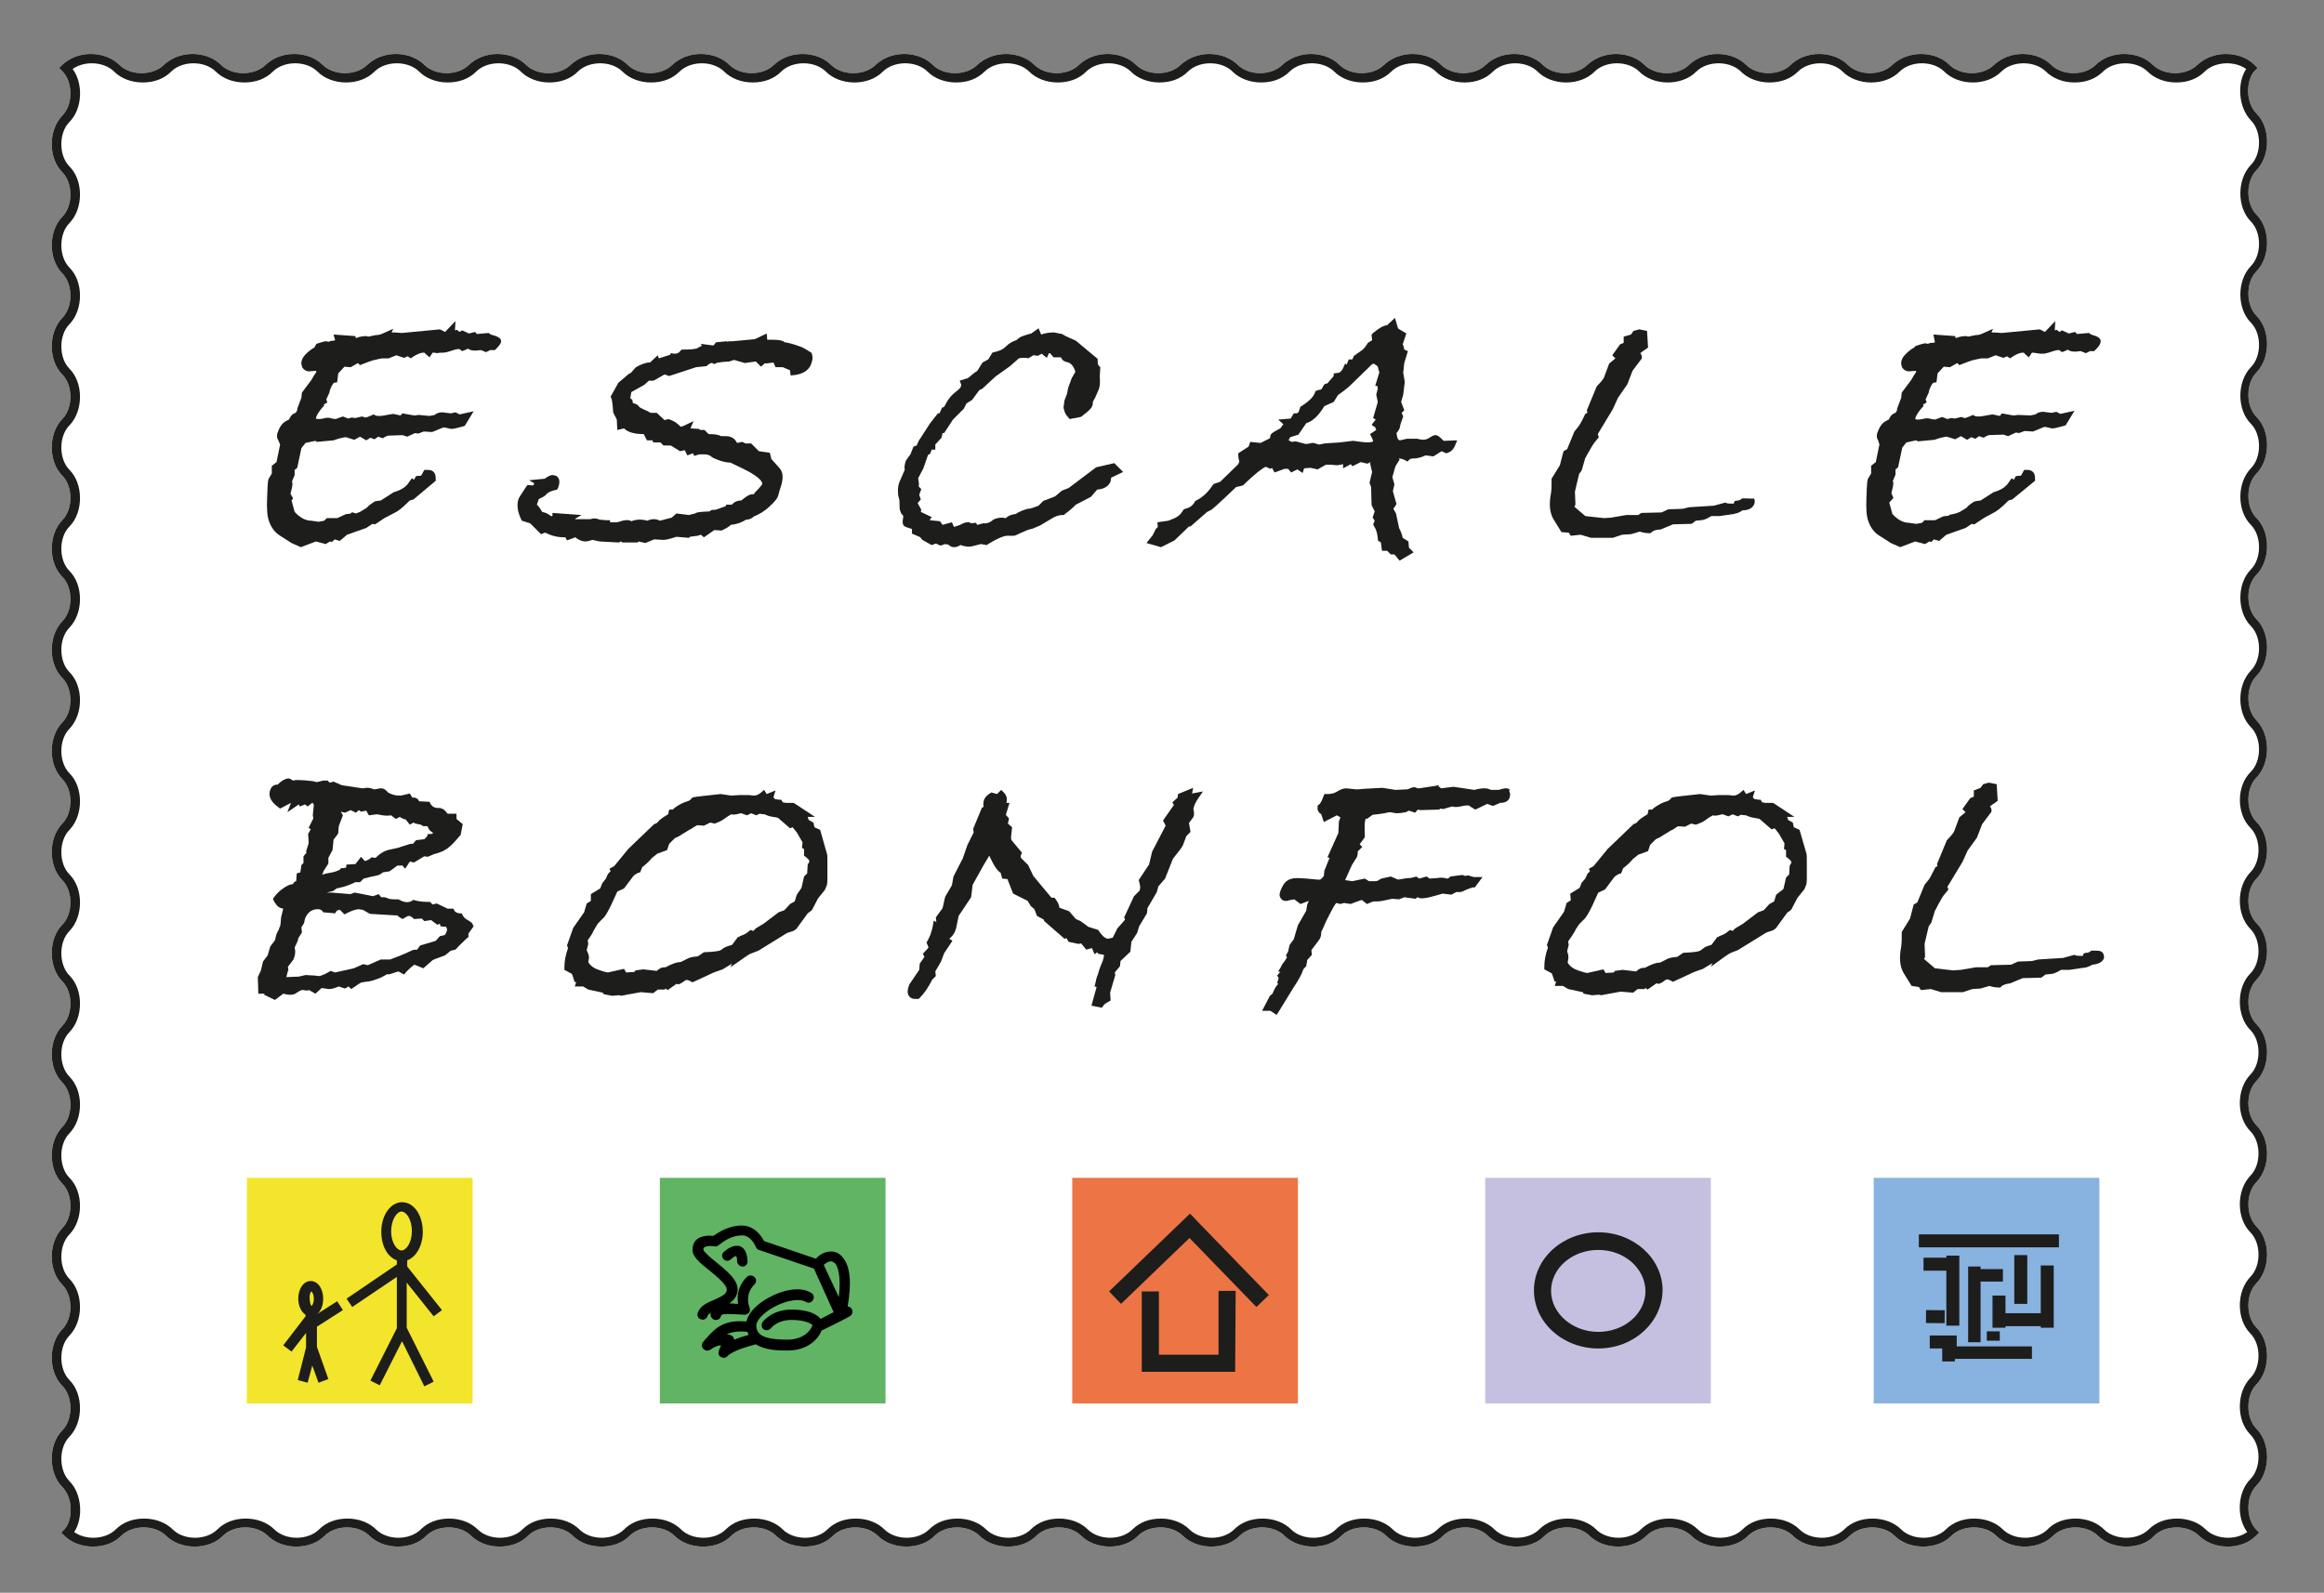
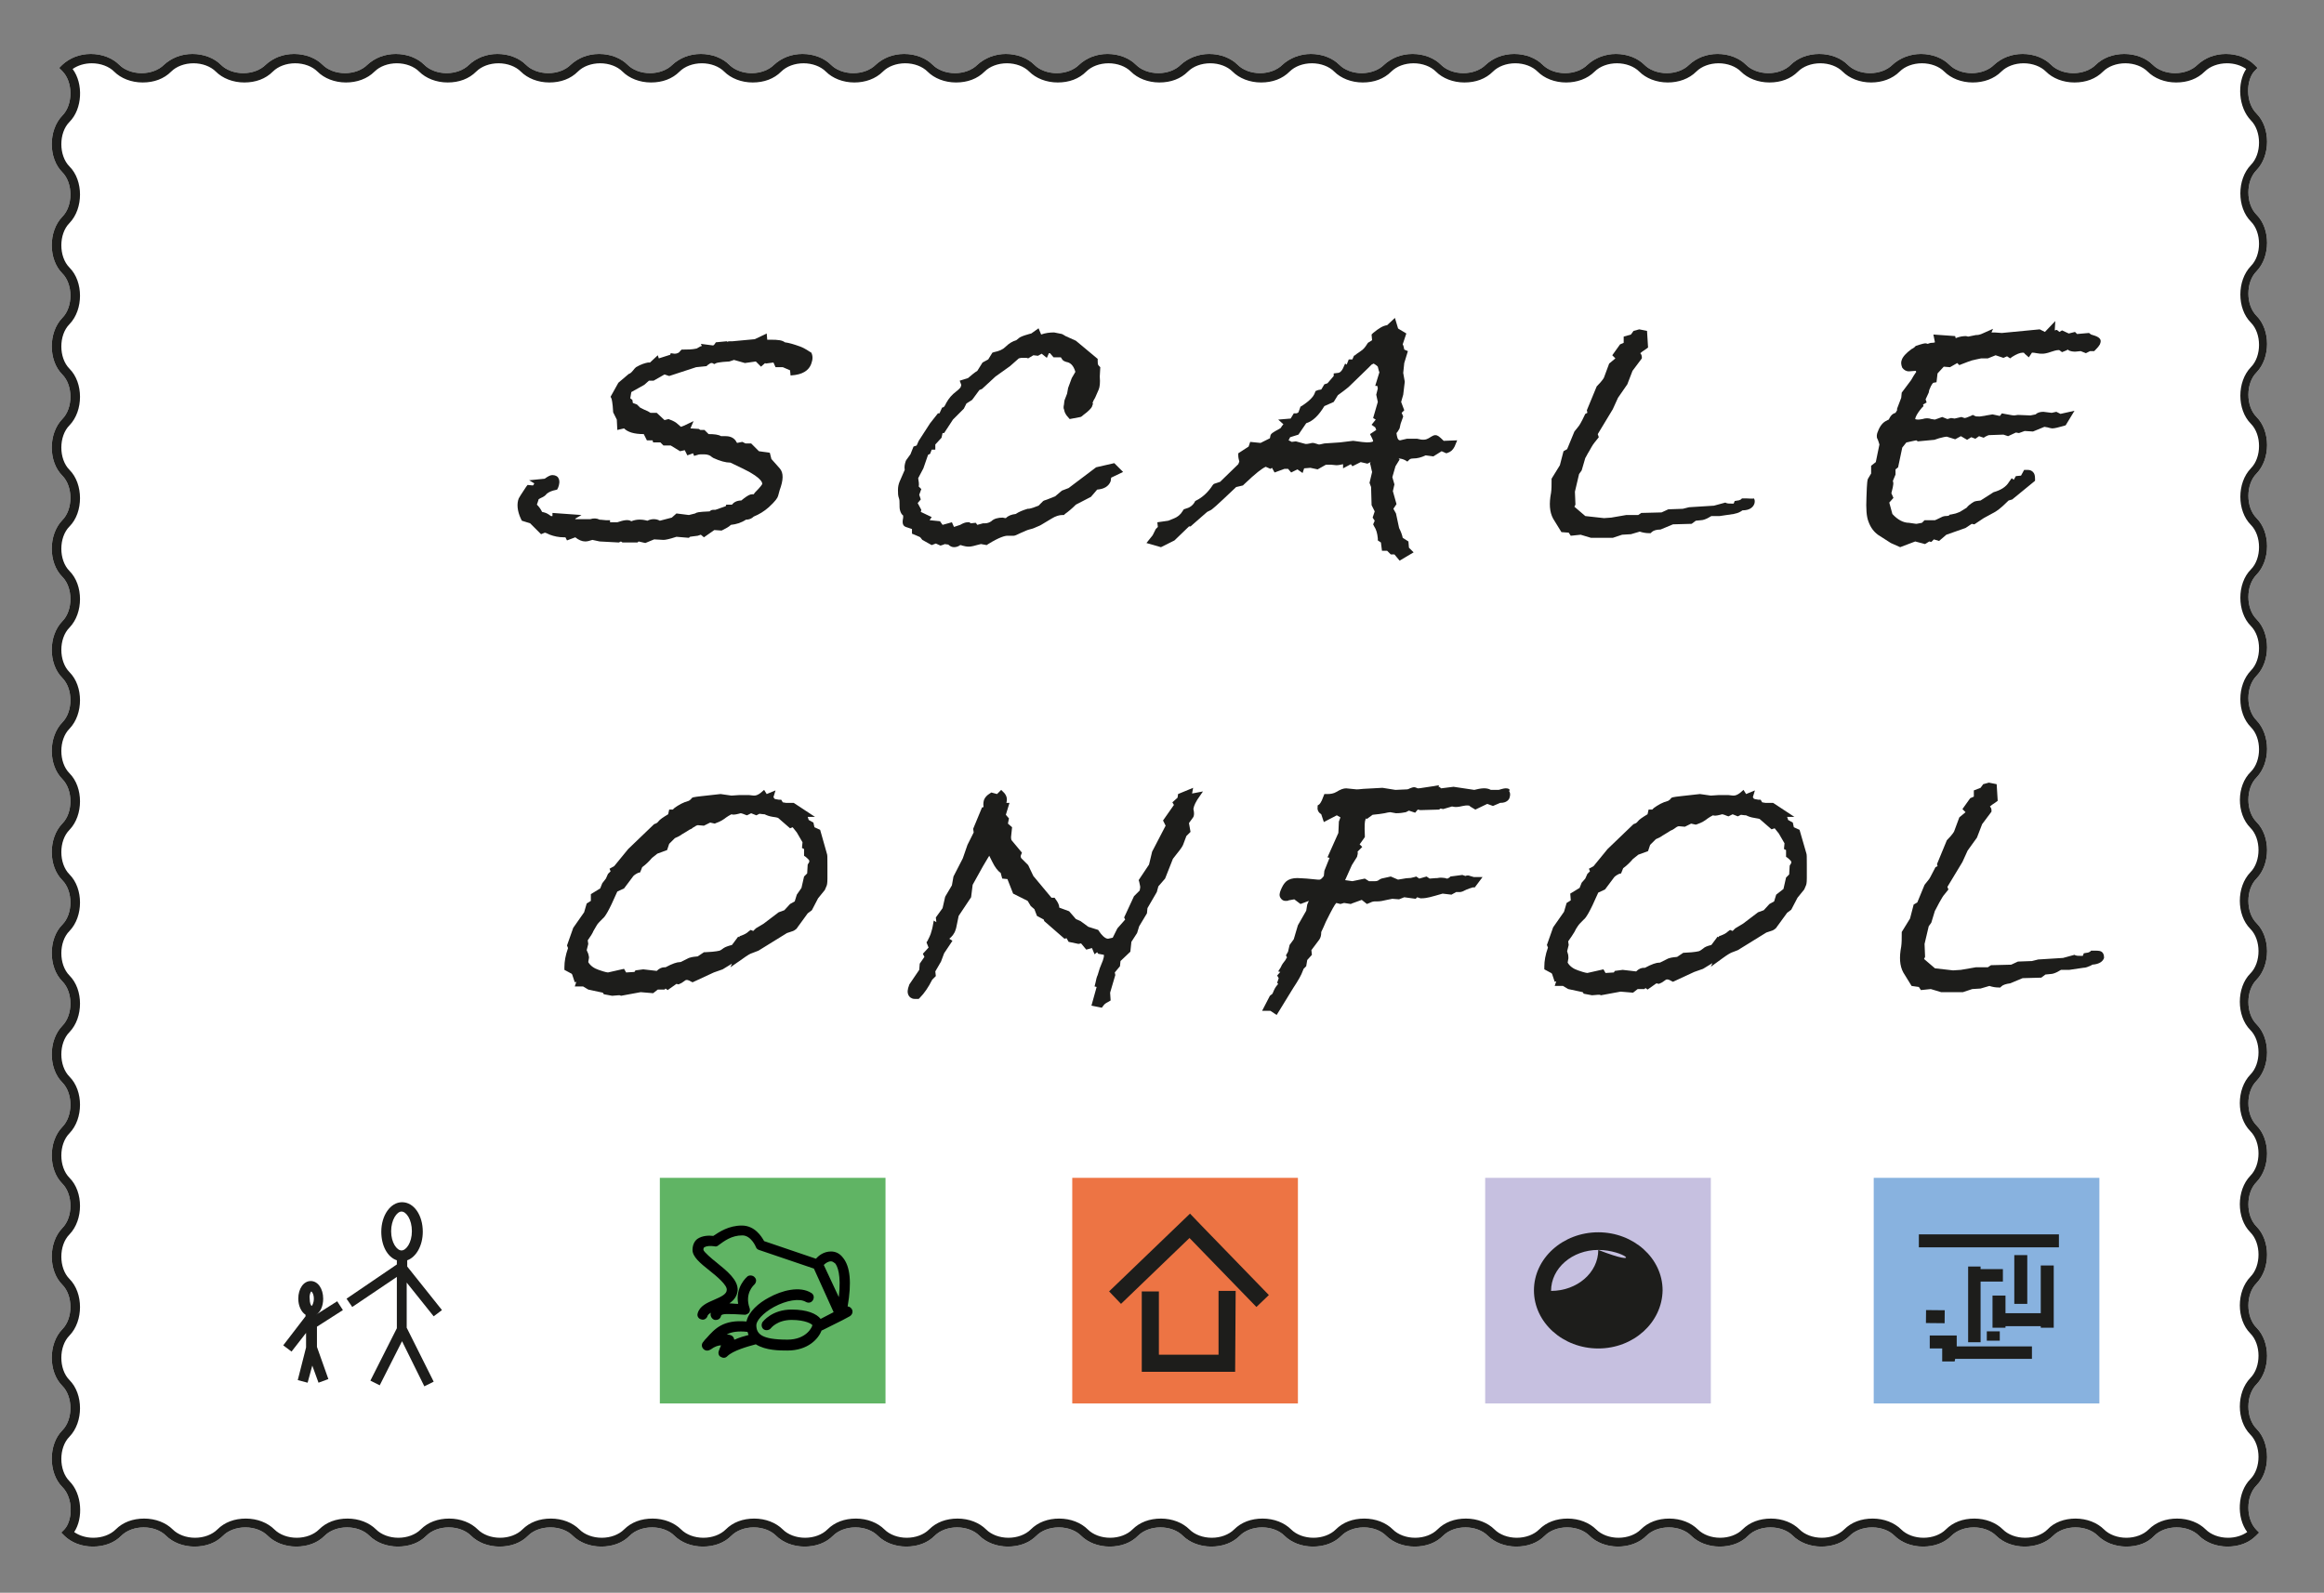
<svg xmlns="http://www.w3.org/2000/svg" version="1.1" id="Calque_1" x="0px" y="0px" viewBox="0 0 448 307.1" style="enable-background:new 0 0 448 307.1;" xml:space="preserve">
  <rect x="0" y="0" width="448" height="307.1" fill="#808080" stroke="none" />
  <style type="text/css">
	.st0{fill:#FFFFFF;}
	.st1{fill:#F2E52B;}
	.st2{fill:#C6C0E0;}
	.st3{fill:#ED7444;}
	.st4{fill:#1D1D1B;}
	.st5{fill:#60B464;}
	.st6{fill:#88B2DF;}
</style>
  <title>Logo</title>
  <desc>Created with Sketch.</desc>
  <g>
    <path class="st0" d="M435,138.9c-2.1-2.1-2.1-6.5,0-8.6c2.7-2.8,2.7-8.2,0-10.9c-2.1-2.1-2.1-6.5,0-8.6c2.7-2.8,2.7-8.2,0-10.9   c-2.1-2.1-2.1-6.5,0-8.6c2.7-2.8,2.7-8.2,0-10.9c-2.1-2.1-2.1-6.5,0-8.6c2.7-2.8,2.7-8.2,0-10.9c-2.1-2.1-2.1-6.5,0-8.6   c2.7-2.8,2.7-8.2,0-10.9c-2.1-2.1-2.1-6.5,0-8.6c2.7-2.8,2.7-8.2,0-10.9c-2.2-2.2-2-6.5-0.4-8.2l0.6-0.6l-0.6-0.6   c-1.3-1.3-3.3-2.1-5.5-2.1c-2.2,0-4.1,0.8-5.5,2.1c-1,1-2.6,1.6-4.3,1.6c-1.7,0-3.3-0.6-4.3-1.6c-1.3-1.3-3.3-2.1-5.5-2.1   c-2.2,0-4.2,0.8-5.5,2.1c-1,1-2.6,1.6-4.3,1.6c-1.7,0-3.3-0.6-4.3-1.6c-1.3-1.3-3.3-2.1-5.5-2.1c-2.2,0-4.1,0.8-5.5,2.1   c-1,1-2.6,1.6-4.3,1.6c-1.7,0-3.3-0.6-4.3-1.6c-1.3-1.3-3.3-2.1-5.5-2.1c-2.1,0-4.1,0.8-5.5,2.1c-1,1-2.6,1.6-4.3,1.6   c-1.7,0-3.3-0.6-4.3-1.6c-1.3-1.3-3.3-2.1-5.5-2.1c-2.2,0-4.2,0.8-5.5,2.1c-1,1-2.6,1.6-4.3,1.6c-1.7,0-3.3-0.6-4.3-1.6   c-1.3-1.3-3.3-2.1-5.5-2.1c-2.2,0-4.1,0.8-5.5,2.1c-1,1-2.6,1.6-4.3,1.6c-1.7,0-3.3-0.6-4.3-1.6c-1.3-1.3-3.3-2.1-5.5-2.1   c-2.1,0-4.1,0.8-5.5,2.1c-1,1-2.6,1.6-4.3,1.6c-1.7,0-3.3-0.6-4.3-1.6c-1.3-1.3-3.3-2.1-5.5-2.1c-2.2,0-4.1,0.8-5.5,2.1   c-1,1-2.6,1.6-4.3,1.6c-1.7,0-3.3-0.6-4.3-1.6c-1.3-1.3-3.3-2.1-5.5-2.1c-2.2,0-4.1,0.8-5.5,2.1c-1,1-2.6,1.6-4.3,1.6   c-1.7,0-3.3-0.6-4.3-1.6c-1.3-1.3-3.3-2.1-5.5-2.1c-2.1,0-4.1,0.8-5.5,2.1c-1,1-2.6,1.6-4.3,1.6c-1.7,0-3.3-0.6-4.3-1.6   c-1.3-1.3-3.3-2.1-5.5-2.1c-2.1,0-4.1,0.8-5.5,2.1c-1,1-2.6,1.6-4.3,1.6c-1.7,0-3.3-0.6-4.3-1.6c-1.3-1.3-3.3-2.1-5.5-2.1   c-2.2,0-4.1,0.8-5.5,2.1c-1,1-2.6,1.6-4.3,1.6c-1.7,0-3.3-0.6-4.3-1.6c-1.3-1.3-3.3-2.1-5.5-2.1c-2.1,0-4.1,0.8-5.5,2.1   c-1,1-2.6,1.6-4.3,1.6c-1.7,0-3.3-0.6-4.3-1.6c-1.3-1.3-3.3-2.1-5.5-2.1c-2.2,0-4.1,0.8-5.5,2.1c-1,1-2.6,1.6-4.3,1.6   c-1.7,0-3.3-0.6-4.3-1.6c-1.3-1.3-3.3-2.1-5.5-2.1c-2.2,0-4.1,0.8-5.5,2.1c-1,1-2.6,1.6-4.3,1.6c-1.7,0-3.3-0.6-4.3-1.6   c-1.3-1.3-3.3-2.1-5.5-2.1c-2.2,0-4.1,0.8-5.5,2.1c-1,1-2.6,1.6-4.3,1.6c-1.7,0-3.3-0.6-4.3-1.6c-1.3-1.3-3.3-2.1-5.5-2.1   c-2.2,0-4.1,0.8-5.5,2.1c-1,1-2.6,1.6-4.3,1.6c-1.7,0-3.3-0.6-4.3-1.6c-1.3-1.3-3.3-2.1-5.5-2.1c-2.2,0-4.1,0.8-5.5,2.1   c-1,1-2.6,1.6-4.3,1.6c-1.7,0-3.3-0.6-4.3-1.6c-1.3-1.3-3.3-2.1-5.5-2.1c-2.2,0-4.1,0.8-5.5,2.1c-1,1-2.6,1.6-4.3,1.6   c-1.7,0-3.3-0.6-4.3-1.6c-1.3-1.3-3.3-2.1-5.5-2.1c-2.2,0-4.1,0.8-5.5,2.1c-1,1-2.6,1.6-4.3,1.6c-1.7,0-3.3-0.6-4.3-1.6   c-1.3-1.3-3.3-2.1-5.5-2.1c-2.2,0-4.1,0.8-5.5,2.1c-1,1-2.6,1.6-4.3,1.6c-1.7,0-3.3-0.6-4.3-1.6c-1.3-1.3-3.3-2.1-5.5-2.1   c-2.2,0-4.1,0.8-5.5,2.1l-0.6,0.6l0.6,0.6c2.1,2.1,2.1,6.5,0,8.6c-2.7,2.8-2.7,8.2,0,10.9c2.1,2.1,2.1,6.5,0,8.6   c-2.7,2.8-2.7,8.2,0,10.9c2.1,2.1,2.1,6.5,0,8.6c-2.7,2.8-2.7,8.2,0,10.9c2.1,2.1,2.1,6.5,0,8.6c-2.7,2.8-2.7,8.2,0,10.9   c2.1,2.1,2.1,6.5,0,8.6c-2.7,2.8-2.7,8.2,0,10.9c2.1,2.1,2.1,6.5,0,8.6c-2.7,2.8-2.7,8.2,0,10.9c2.1,2.1,2.1,6.5,0,8.6   c-2.7,2.8-2.7,8.2,0,10.9c2.1,2.1,2.1,6.5,0,8.6c-2.7,2.8-2.7,8.2,0,10.9c2.1,2.1,2.1,6.5,0,8.6c-2.7,2.7-2.7,8.2,0,10.9   c2.1,2.1,2.1,6.5,0,8.6c-2.7,2.8-2.7,8.2,0,10.9c2.1,2.1,2.1,6.5,0,8.6c-2.7,2.8-2.7,8.2,0,10.9c2.1,2.1,2.1,6.5,0,8.6   c-2.7,2.8-2.7,8.2,0,10.9c2.1,2.1,2.1,6.5,0,8.6c-2.7,2.8-2.7,8.2,0,10.9c2.1,2.1,2.1,6.5,0,8.6c-2.7,2.7-2.7,8.2,0,10.9   c2.2,2.2,2,6.5,0.4,8.2l-0.6,0.6l0.6,0.6c1.3,1.3,3.3,2.1,5.5,2.1c2.2,0,4.1-0.7,5.5-2.1c1-1,2.6-1.6,4.3-1.6   c1.7,0,3.3,0.6,4.3,1.6c1.3,1.3,3.3,2.1,5.5,2.1c2.2,0,4.1-0.7,5.5-2.1c1-1,2.6-1.6,4.3-1.6c1.7,0,3.3,0.6,4.3,1.6   c1.3,1.3,3.3,2.1,5.5,2.1c2.2,0,4.1-0.7,5.5-2.1c1-1,2.6-1.6,4.3-1.6c1.7,0,3.3,0.6,4.3,1.6c1.3,1.3,3.3,2.1,5.5,2.1   c2.2,0,4.1-0.7,5.5-2.1c1-1,2.6-1.6,4.3-1.6c1.7,0,3.3,0.6,4.3,1.6c1.3,1.3,3.3,2.1,5.5,2.1c2.2,0,4.1-0.7,5.5-2.1   c1-1,2.6-1.6,4.3-1.6c1.7,0,3.3,0.6,4.3,1.6c1.3,1.3,3.3,2.1,5.5,2.1c2.2,0,4.1-0.7,5.5-2.1c1-1,2.6-1.6,4.3-1.6   c1.7,0,3.3,0.6,4.3,1.6c1.3,1.3,3.3,2.1,5.5,2.1c2.2,0,4.1-0.7,5.5-2.1c1-1,2.6-1.6,4.3-1.6c1.7,0,3.3,0.6,4.3,1.6   c1.3,1.3,3.3,2.1,5.5,2.1s4.1-0.7,5.5-2.1c1-1,2.6-1.6,4.3-1.6c1.7,0,3.3,0.6,4.3,1.6c1.3,1.3,3.3,2.1,5.5,2.1   c2.2,0,4.1-0.7,5.5-2.1c1-1,2.6-1.6,4.3-1.6c1.7,0,3.3,0.6,4.3,1.6c1.3,1.3,3.3,2.1,5.5,2.1c2.2,0,4.1-0.7,5.5-2.1   c1-1,2.6-1.6,4.3-1.6c1.7,0,3.3,0.6,4.3,1.6c1.3,1.3,3.3,2.1,5.5,2.1c2.2,0,4.1-0.7,5.5-2.1c1-1,2.6-1.6,4.3-1.6   c1.7,0,3.3,0.6,4.3,1.6c1.3,1.3,3.3,2.1,5.5,2.1c2.2,0,4.1-0.7,5.5-2.1c1-1,2.6-1.6,4.3-1.6c1.7,0,3.3,0.6,4.3,1.6   c1.3,1.3,3.3,2.1,5.5,2.1c2.2,0,4.1-0.7,5.5-2.1c1-1,2.6-1.6,4.3-1.6c1.7,0,3.3,0.6,4.3,1.6c1.3,1.3,3.3,2.1,5.5,2.1   c2.2,0,4.1-0.7,5.5-2.1c1-1,2.6-1.6,4.3-1.6s3.3,0.6,4.3,1.6c1.3,1.3,3.3,2.1,5.5,2.1c2.2,0,4.1-0.7,5.5-2.1c1-1,2.6-1.6,4.3-1.6   c1.7,0,3.3,0.6,4.3,1.6c1.3,1.3,3.3,2.1,5.5,2.1c2.1,0,4.1-0.7,5.5-2.1c1-1,2.6-1.6,4.3-1.6c1.7,0,3.3,0.6,4.3,1.6   c1.3,1.3,3.3,2.1,5.5,2.1c2.2,0,4.1-0.7,5.5-2.1c1-1,2.6-1.6,4.3-1.6c1.7,0,3.3,0.6,4.3,1.6c1.3,1.3,3.3,2.1,5.5,2.1   c2.2,0,4.1-0.7,5.5-2.1c1-1,2.6-1.6,4.3-1.6c1.7,0,3.3,0.6,4.3,1.6c1.3,1.3,3.3,2.1,5.5,2.1s4.1-0.7,5.5-2.1c1-1,2.6-1.6,4.3-1.6   c1.7,0,3.3,0.6,4.3,1.6c1.3,1.3,3.3,2.1,5.5,2.1c2.1,0,4.1-0.7,5.5-2.1c1-1,2.6-1.6,4.3-1.6c1.7,0,3.3,0.6,4.3,1.6   c1.3,1.3,3.3,2.1,5.5,2.1s4.1-0.7,5.4-2.1c1-1,2.6-1.6,4.3-1.6c1.7,0,3.3,0.6,4.3,1.6c1.3,1.3,3.3,2.1,5.5,2.1   c2.2,0,4.1-0.7,5.5-2.1l0.6-0.6L435,295c-2.1-2.1-2.1-6.5,0-8.6c2.7-2.7,2.7-8.2,0-10.9c-2.1-2.1-2.1-6.5,0-8.6   c2.7-2.8,2.7-8.2,0-10.9c-2.1-2.1-2.1-6.5,0-8.6c2.7-2.8,2.7-8.2,0-10.9c-2.1-2.1-2.1-6.5,0-8.6c2.7-2.8,2.7-8.2,0-10.9   c-2.1-2.1-2.1-6.5,0-8.6c2.7-2.8,2.7-8.2,0-10.9c-2.1-2.1-2.1-6.5,0-8.6c2.7-2.8,2.7-8.2,0-10.9c-2.1-2.1-2.1-6.5,0-8.6   c2.7-2.8,2.7-8.2,0-10.9c-2.1-2.1-2.1-6.5,0-8.6C437.7,147.1,437.7,141.7,435,138.9z" />
-     <rect x="47.6" y="227.1" class="st1" width="43.5" height="43.5" />
    <rect x="286.3" y="227.1" class="st2" width="43.5" height="43.5" />
    <rect x="206.7" y="227.1" class="st3" width="43.5" height="43.5" />
    <g>
-       <path class="st4" d="M94.6,64.5l-0.4-0.3l-2.3,0.2L91.6,64l-1.2,0.3l-1.3-0.6L88.6,64l-0.5-0.4l-0.4,0.1c0,0,0,0,0,0l0.1-1.8    l-2,2.1l-1-0.5l-7.3,0.7l-1.4-0.1c-0.2,0-0.4,0-0.6,0l0.3-0.7l-1.8,0.8c-0.8,0.4-1.2,0.4-1.5,0.4l-1.5,0.3l-0.4-0.1    c-0.6,0-1.3,0.1-2,0.4l-0.1-0.4l-4.2-0.3l0.3,1.1c0,0-0.2,0.1-0.5,0.1c-0.3,0-0.5,0.1-0.8,0.2c-0.1,0-0.3-0.1-0.4-0.1    c-0.2,0-0.4,0-1.9,0.5L60.6,67c-0.1,0.1-0.2,0.1-0.3,0.2l-0.2,0.1c-1.1,0.8-1.7,1.5-1.9,2.1c-0.2,0.5-0.1,1,0.1,1.5    c0.3,0.4,0.7,0.7,1.3,0.7l1.3-0.1l0.1,0.2c-0.3,0.4-0.6,0.9-1,1.6l-1.8,2.4l-0.1,1l-0.8,2.1l0,0.3l-0.3,0.5    c-0.7,0.2-1,0.7-1.2,1.1l-0.1,0.2c-0.1,0-0.2,0.1-0.4,0.2c-0.7,0.3-1.3,1-1.7,2.1c-0.2,0.4-0.3,1-0.1,1.4c0.1,0.1,0.2,0.5,0.5,1.1    l-0.7,3.4l-0.9,0.7v1.5l-0.6,1c-0.1,0.2-0.2,0.4-0.3,3.6c-0.1,2.2,0,3.7,0.4,4.7c0.4,1.1,1,1.9,1.8,2.5l2.5,1.6l1.8,0.8l2.9-1.1    l1.9,0.5l0.8-0.5l0.4,0.1l0.5-0.5l1,0.3l1.4-1.2l3.7-1.3l1.2-0.8l0.5,0.1l1.8-1.2l2.3-1.2c0.3-0.2,0.9-0.5,2.6-2.2l0.7-0.2    l4.3-3.6l0-0.4c0-0.6-0.1-1-0.4-1.3c-0.2-0.2-0.5-0.4-1.1-0.4h-0.7l-0.6,1.1l-1,0.1l-0.4,0.7l-0.4-0.3l-0.5,0.7    c-0.6,1-1.6,1.6-3,2l-2.5,1.6l-0.8,0.1l-0.4,0.1c-0.6,0.4-1.2,0.8-1.5,1.2l-1.3,0.8c-0.3,0.1-0.5,0.2-0.8,0.3L68,98.8l-0.2,0    l-0.2,0.2c0,0-0.2,0.1-0.7,0.1l-0.4,0.1c-1.2,0.6-1.5,0.7-1.5,0.7c-0.2,0-0.5,0-1,0h-1l-0.5,0.5c-0.9,0.2-1.2,0.2-1.1,0.2    l-1.4-0.2c-1.1,0-2.2-0.6-3.2-1.7l-0.6-2.2l0.3-0.4l-0.5-0.9c0.5-1.9,0.4-2,0.3-2.3l0-0.1l0.5-1.2l0-1l0.5-0.4l0.8-3.8l0.8-1    c0.9-0.2,1.5-0.3,1.9-0.4l0.3,0.2l3.2-0.3l0.9-0.3c0.8-0.2,1.2-0.3,1.4-0.3c0.1,0,0.2,0,0.1,0l1.6,0.5l1.1-0.6l1.2,0.7l0.8-0.5    l0.8,0.3l0.7-0.5l0.9,0.3l0.3-0.2c0.4-0.2,0.6-0.3,0.7-0.3l2.8-0.1l0.9,0.3l1.5-0.7l0.6,0.1l1.1-0.4l1.6,0.1l2.2-0.9    c0.2,0,0.4,0.1,0.6,0.1c0.4,0.1,0.7,0.2,0.9,0.2c0.5,0,1.2-0.2,2.3-0.5l0.3-0.1l1.7-2.8l-2.7,0.6l-0.8-0.4l-0.9,0.2l-1.6-0.2    c-0.7,0-1.2,0.2-1.5,0.5l-1,0.2L80.7,80L80,80.1c-0.1,0-0.4,0-1.9-0.3l-0.5-0.1L77.3,80c0,0-0.1,0.1-0.1,0.1l-1.4-0.3l-1.2,0.2    c-0.3,0.1-0.7,0.1-1.2,0.2l-0.3,0c-0.3,0-0.5,0-0.7-0.1l-0.4-0.2l-0.4,0.2c-0.7,0.3-1,0.4-1.2,0.4l-0.6-0.2l-1.3,0.3l-0.7-0.1    l-0.7,0.2l-1-0.4l-1.4,0.5c-0.2,0-0.5-0.1-0.7-0.1c-0.5-0.2-1.1-0.2-1.7,0c-0.6,0.1-0.7,0.1-0.8,0.1c-0.5,0-0.6-0.1-0.6-0.1    c0,0,0-0.2,0.1-0.4c0.2-0.5,0.6-1.1,1.2-1.8l0.3-0.3L62.4,78l0.7-0.4l-0.2-0.6l0.6-1.3l0.1-0.5c0.5-1.3,0.8-1.4,0.8-1.4l0.6-0.1    l0.2-1.7l1.2-1.3l1.2,0.1l1.4-0.8l0.4,0.4l0.5-0.2c1-0.4,1.6-0.6,1.9-0.7c0.5-0.1,1.2-0.3,1.8-0.4h1.3l1.5-0.6l1.5,0.5l0.7-0.3    l0.6,0.4l0.4-0.3c0.8-0.5,1.5-0.8,2-0.8c0.2,0,0.3,0,0.4,0.2l0.8,0.7l0.6-0.9c0.2,0,0.5,0,0.9,0.1C84.6,68,85,68,85.3,68    c0.2,0,0.7,0,1.8-0.4c0.9-0.3,1.2-0.3,1.3-0.3c0.1,0,0.2,0,0.3,0.1l0.4,0.3l0.5-0.2c0.3-0.1,0.5-0.2,0.6-0.3    c0.4,0.4,1.2,0.4,1.5,0.4l1-0.1l1,0.4l0.8-0.4h0.9l0.2-0.2c0.3-0.3,0.6-0.6,0.9-1.1l0.1-0.3C96.7,65.1,95.7,64.8,94.6,64.5z" />
      <path class="st4" d="M154.2,66.8c-1.1-0.4-2.1-0.7-2.9-0.8c-0.5-0.4-1.3-0.5-2.7-0.5h-0.4c-0.2,0-0.3,0-0.3,0h0l-0.1-1.2l-2.3,1.1    l-4.3,0.4h-0.4c-0.2,0-0.4,0-0.6,0.1l-0.1-0.1L138,66l-0.2,0.3c-0.2,0.3-0.3,0.3-0.4,0.3l-2.3-0.3l0.2,0.4c-0.1,0-0.2,0.1-0.3,0.1    l-0.7,0.4c-0.9,0.2-1.8,0.2-2.5,0.2h-0.4l-0.3,0.3c-0.1,0.2-0.4,0.5-1.1,0.5l-0.7-0.1l-0.1,0.3l-2.2,0.7l-0.2-0.6l-1.5,1.4l-0.4,0    c-0.5,0.1-1.3,0.3-2.3,0.9l-0.3,0.3c-0.4,0.5-0.7,0.9-1.1,1l-2,1.7l-1.5,2.7l0.2,0.4c0,0.1,0.2,0.6,0.3,2.6l0.7,1.4l0.1,2l1.3-0.3    c0.7,0.7,1.9,1.1,3.8,1.1l0.6,1.2h1.1l0.1,0.4h1.4l0.6,0.6h1.4l1.8,1.1l0.9-0.2l0.5,1l1.1-0.4l0.2,0.5l0.7-0.2    c0.2-0.1,0.6-0.1,1.2-0.1c0.7,0,1.2,0.2,1.5,0.5l0.3,0.2c1.3,0.6,2.4,0.9,3.3,0.9l2.5,1.2c3.9,1.9,3.7,2.9,3.6,3    c0,0-0.2,0.4-1.4,1.6l-0.2,0.3c0,0-0.1,0-0.3,0c-0.4,0-0.8,0.2-1.6,0.8l-0.5,0.4l0,0c-0.9,0-1.5,0.4-1.8,0.8H140l-0.1,0.3l-2,0.7    l-0.4,0c-0.3,0-0.5,0.1-0.7,0.3c-2.3,0.1-2.5,0.2-2.8,0.4l-1.2,0.3l-2.4-0.3l-0.9,0.8l-2.3,0.6c-0.7-0.4-1.6-0.4-2.4,0    c-1.1-0.3-2.1-0.3-3.1,0.1c-0.6-0.4-1.5-0.2-2.7,0.2l0,0l-1.2,0l-0.2,0l0-0.4l-0.8,0c-0.9-0.1-1.2-0.1-1.2-0.1c0,0,0,0,0,0    c-0.6-0.3-1.2-0.3-1.8-0.1h-2.9l0-0.1l1.2-0.7l-5.6-0.4l0,0.6l-0.3,0c-0.5-0.4-0.9-0.6-1.3-0.7l-0.4-0.1c-0.3-0.6-0.6-1-1-1.4    l0.3-0.9l0-0.1c0.1-0.1,0.3-0.2,0.5-0.3c0.5-0.2,0.9-0.5,1.1-0.8c0.5-0.4,1.1-0.6,1.6-0.7l0.4-0.1l0.2-0.4c0.2-0.5,0.4-1.3,0-1.9    c-0.1-0.2-0.5-0.5-1.1-0.5c-0.4,0-0.8,0.2-1.5,0.7l-3,0.3l1,0.6c-0.1,0.2-0.2,0.4-0.3,0.4l-1-0.1l-0.3,0.4c-1,1.5-1.3,2-1.4,2.2    c-0.4,1-0.3,2.4,0.4,3.9l0.2,0.4l1.6,0.5l2.1,2.1l0.5-0.2c0.1,0,0.2-0.1,0.2-0.1c0.1,0,0.4,0.1,1,0.4c0.8,0.3,1.7,0.5,2.7,0.5h0.3    l0.3,0.6l1.6-0.6c0.6,0.5,1.3,0.8,1.9,0.8c0.4,0,0.8-0.1,1.4-0.3l1.4,0.3l3.7,0.2l0.4-0.2l0.3,0.2h2.9l0.2-0.2c0,0,0,0,0,0    l1.3,0.3l1.7-0.7l1.8,0.1c0.3,0,1-0.1,2.5-0.6l2.4,0.2l0.2-0.2c0.1,0,0.5-0.1,1.5-0.2l0.6-0.2l0.6,0.5l2-1.4l1.4,0.1l0.2-0.1    c0.6-0.3,1.2-0.6,1.6-1c1-0.1,2-0.4,2.9-1c0.6,0,1.1-0.2,1.5-0.6c1-0.4,2-1,2.9-1.8c1.3-1.2,1.7-1.8,1.8-2.2l0.3-1.1    c0.7-1.9,0.8-3.3,0-4.2l-1.6-1.8l-0.3-1.2l-2.1-0.3l-1.5-1.5h-1.1l-0.6-0.3l-1,0.2c-0.1-0.1-0.1-0.1-0.2-0.3c-0.3-0.5-0.9-1-2-1    c-0.4,0-0.7,0-0.9,0c-0.5-0.3-1.3-0.4-2.4-0.4l-0.8-0.8h-0.8l-0.3-0.2l-1.6-0.1l0.6-1.4l-1.9,0.9c-0.3,0.1-0.5,0.2-0.5,0.2    c0,0-0.2-0.1-0.5-0.4c-0.5-0.5-1.1-0.8-1.7-1l-0.2-0.1l-0.8,0.2l-1.5-1.4h-1.2l-0.5-0.3c-1.2-0.5-1.4-0.7-1.5-0.7l-0.6-0.6    l-0.8-0.3l-0.1-0.6l-0.4-0.3c0.1-0.4,0.1-0.8,0.2-1.2l0,0l2.5-1.4l0.9-0.8h0.9l2.1-1.2l0.9,0.3l5.2-1.7l2-0.2l0.2-0.2    c0.4-0.3,0.6-0.4,0.7-0.4c0.1,0,0.2,0,0.2,0l0.4,0.2l0.4-0.2c0,0,0.5-0.2,2.5-0.3l0.9-0.3l2.1,0.6l2.1-0.3l1,1l0.8-0.7l0.1,0.1    l1.5-0.2l0.4,0.9h1.4l1.4,0.6l0.1,1l0.9-0.1c2-0.3,2.8-1.3,3.1-2.2c0.3-0.8,0.3-1.5,0-2.1C156,67.8,155.3,67.2,154.2,66.8z" />
      <path class="st4" d="M211.3,90.1l-5.3,4l-1.3,0.5l-1.3,1.1c-1.5,0.6-2,0.8-2.1,0.8l-0.2,0.1l-0.9,0.9c-1.5,0.6-1.9,0.6-1.9,0.6    l-0.2,0c-1,0.3-1.7,0.6-2.3,1c-0.8,0.1-1.4,0.3-1.9,0.8c-0.3,0-0.5-0.1-0.6-0.1c-0.9,0-1.7,0.2-2.2,0.7c-0.3,0.2-0.7,0.4-1.2,0.4    h-0.4l-1.1,0.3l-0.3-0.4l-1,0.1l-0.2-0.2h-0.4c-0.4,0-0.9,0.2-1.4,0.5l-1.2,0.4l-0.4-0.9l-1.8,0.5l-0.5-0.7l-2-0.2l0.4-0.6l-2.1-1    l0.1-0.4l-0.7-1.3l0.6-0.7l-0.3-0.9l0.4-1.1l-0.5-0.5c0.1-0.4,0-1-0.1-1.6l1-1.9l0.9-2.6l0.4-0.2l0.3-0.8h0.7l0-1l1.2-1.3l0.2-0.9    h0.3l1.7-2.6l2.1-2.1l0.5-1l1.1-0.7l1.4-1.9l0.5-0.2l2.6-2.4l2.8-2l1.7-1.5c0.3-0.1,0.5-0.1,0.8-0.1c0.5,0,0.6,0,0.7,0l0.3,0.1    l1-0.6l0.9,0.1l0.7-0.4l1,0.8l0.4-0.9c0,0,0.1,0,0.2,0l0.7,0.8h1.4c0,0,0,0,0,0l0.2,0.3c0.2,0.4,0.6,0.5,0.9,0.6    c0.6,0.1,1.3,0.5,1.7,1.9l-0.7,1.2l-0.7,1.9l-0.2,1.1l-0.5,1.3c0,0.2-0.1,0.5-0.1,0.8c-0.1,0.4-0.1,0.8,0,0.9l0.1,0.4    c0.1,0.4,0.3,0.6,0.4,0.8l0.6,0.7l2.1-0.4l0.2-0.1c0.2-0.2,0.5-0.4,1-0.8c0.7-0.6,0.9-0.9,1-1.1l0.2-0.6l-0.1-0.1    c0.1-0.3,0.3-0.7,0.5-1l0.7-1.6c0.2-0.5,0.3-1.3,0.2-2.5l0.1-1.8l-0.3-0.3c-0.2-0.2-0.2-0.5-0.2-0.9l0-0.4l-4.2-3.5l-2-0.9    c-0.3-0.2-0.5-0.3-0.7-0.4l-1.5-0.3c-0.8,0-1.7,0.1-2.5,0.4l-0.5-1.2l-1.4,1l-0.4,0.1c-1.4,0.4-1.8,0.6-2,0.8l-0.5,0.4    c-0.7,0.2-1.4,0.6-2.1,1.3c-0.5,0.5-1.2,0.8-2.2,1l-0.3,0.1l-0.8,1.3l-1.1,0.6l-1,1.6c-0.5,0.3-1.1,0.8-1.8,1.4l-1.6,0.5l0.3,0.8    c0,0,0,0.1-0.1,0.4c0,0-0.1,0.3-0.9,0.9c-0.8,0.6-1.4,1.3-1.9,2.2c-0.3,0.7-0.5,0.8-0.5,0.8l-0.3,0.1l-0.5,1.1l-0.3,0l-1.5,1.9    l-2.2,3.4l-0.4,0.9l-0.6,0.2l-0.6,1.5l-0.8,1.1l-0.1,0.2c-0.2,0.6-0.3,1.1-0.2,1.7l-1,2.3c-0.2,0.5-0.3,1-0.3,1.6    c0,0.6,0,1.1,0.2,1.6c0.1,0.3,0.1,0.6,0.1,1c0,0.5,0,1,0.1,1.3c0.1,0.4,0.3,0.8,0.6,1c0,0,0,0.1,0,0.4c-0.1,0.6-0.3,1.5,0.5,1.8    c0.1,0,0.5,0.2,1.2,0.4l0,0.9l0.5,0.2c1,0.4,1.1,0.5,1.1,0.5l0.4,0.5l1.8,1l0.8-0.3l0.9,0.4l0.3-0.1c0.3-0.1,0.5-0.1,0.4-0.2    l0.8,0.1c0.4,0.4,0.8,0.5,1.1,0.5c0.4,0,0.8-0.1,1.2-0.4c0.1,0,0.2,0,0.4,0.1c0.4,0.1,0.8,0.2,1.2,0.2c0.2,0,0.6,0,1.6-0.3    l0.8-0.2l1.1,0.2l0.3-0.2c2.1-1.3,3.2-1.6,3.7-1.6h0.5c0.3,0,0.5,0,0.7,0c0.2,0,0.5-0.1,1.5-0.6c0.7-0.3,1.1-0.5,1.5-0.6    c0.4-0.1,0.8-0.2,1.2-0.4c0.4-0.2,0.8-0.3,1.1-0.5c0.3-0.2,1-0.6,2-1.2c0.8-0.5,1.5-0.7,2.1-0.7h0.3l0.2-0.2    c0.7-0.5,1.4-1.1,2.1-1.8l2.9-1.5l1.2-1.4c1.3-0.1,2.2-0.6,2.6-1.6l0.1-0.7l2.3-1.1l-1.7-1.7L211.3,90.1z" />
      <path class="st4" d="M276.7,83.9c-0.3,0-0.5,0.1-1.3,0.6c-0.5,0.3-1.1,0.4-2.2,0.1l-0.1,0l-1.9,0l-1.3,0.3c-0.5,0-0.6-0.7-0.7-1.4    c0.3-0.3,0.4-0.6,0.6-0.9l0.2-0.9l0.5-1.4l-0.3-0.7l0.5-0.5l-0.6-1.6l0.4-1.4l0.3-2.5l-0.3-1.7l0.2-1.9l0.7-2.3l-0.7-0.3    c-0.1-0.4-0.1-0.7-0.3-1l0.7-2.1l-1.5-0.9c-0.1-0.1-0.1-0.1-0.1-0.1l-0.6-2l-1.5,1.4c-0.8,0.1-1.6,0.6-2.7,1.5l-0.3,0.3l0.1,1.1    l-0.8,0.5l-0.2,0.3c-0.3,0.5-0.7,1-1.2,1.3c-0.6,0.4-1,0.7-1.1,0.8l-0.2,0.1l-0.3,0.7H260l-0.4,1l-0.3-0.2l-0.4,0.9    c-0.4,0.8-0.8,0.9-1,0.9l-0.8,0.1l0,0.5l-1.2,1.4l-0.6,0.2l-0.6,1l-0.6,0.1l-0.5,0.2l-0.2,0.5c-0.2,0.5-0.8,1.3-2.5,2.4l-0.2,0.1    l-0.4,1.1c-0.1,0.1-0.3,0.2-0.5,0.2l-0.4,0l-0.6,1l-2.4,0.2l1,0.9c-0.2,0.2-0.4,0.5-0.5,0.7l-0.3,0.2c-1.3,0.7-1.6,0.9-1.7,1.3    l-0.1,0.5l0,0l0,0l-1.8,0.9l-2-0.2l-0.3,0.9l-2,1.3l0,0.4c0,0.4,0.1,0.8,0.2,1.2l-0.2,0.5l-3.5,3.4l-1.2,0.4l-0.2,0.2    c-0.9,1.4-2,2.4-3.2,3l-0.2,0.1l-0.1,0.2c-0.4,0.7-1,1.1-1.8,1.3l-0.3,0.1l-0.2,0.3c-0.4,0.7-1,1.2-1.8,1.5l-1,0.4l-2.1,0.3    l0.1,0.9l-0.4,0.4l-0.6,1.2l-1.2,1.5l2.8,0.8l2.6-1.3l2.8-2.7h0.3l3.2-2.8l0.6-0.3c0.3-0.1,1-0.7,5-4.5l1.3-0.3l0.2-0.2    c2.3-2.2,3.5-3.1,4.2-3.4l0.9,0.4l0.3-0.2l0.5,0.9l1.9-0.7h0.7l0.6,0.7l1.2-0.6l1,0.7l0.3-0.9l1.2-0.1l1.4,0.3l1.6-0.9l1,0l1,0.1    c0.4,0,0.9-0.1,1.3-0.2l0,0.8l1.5-0.8l0.3,0.4l1.6-0.8l1.3,0.3l0.6-0.3l-0.1,0.3l0.1,0.3c0.2,1,0.3,1.3,0.3,1.3l-0.5,2.1l0.3,0.8    l0.1,3.5l0.6,1.2l-0.4,1.2l0.4,0.6l-0.3,0.7l0.2,0.4c0.4,0.6,0.6,1.3,0.7,2.3l0,0.4l0.6,0.4l0.2,1.6h1l0.7,0.7h0.7l1,1.2l2.7-1.6    l-0.9-0.9l-0.1-1.2l-1.1-0.7c-0.1-0.5-0.3-1.1-0.7-1.9l-0.6-2.8l-0.5-0.9l0.6-0.9l-0.7-2.5l0.3-1.3l-0.4-1.4l0.6-2.1l0.8-1.3    l-0.2-0.2c0.3,0,0.8,0.1,1.2,0.3l0.5,0.3l0.4-0.4c0,0,0.2-0.2,0.7-0.2c0.8,0,1.6-0.2,2.4-0.6l1.5,0.2l1.6-1l0.9,0.4l0.3-0.1    c0.6-0.2,1-0.6,1.3-1.2l0.5-1.2l-2.6,0.1C277.4,84.1,277.1,83.9,276.7,83.9z M264.5,84.5c0.2,0.4,0.2,0.6,0.2,0.6    c0,0-0.2,0.2-1.2,0.2c-0.4,0-1.2-0.1-2.6-0.3l-0.1,0l-2.5,0.3l-3,0.2l-0.9,0.2c-0.2,0-0.3,0-0.5-0.1c-0.4-0.1-0.6-0.2-0.8-0.2    c-0.1,0-0.3,0-0.6,0.1c-0.4,0.1-0.6,0.1-0.8,0.1c0,0-0.1,0-0.4-0.1l-1.5-0.4l-0.8,0.1c-0.2-0.1-0.3-0.2-0.6-0.3l0.3-0.6l1.6-0.5    l1.5-2.2c1.3-0.4,2.4-1.5,3.5-3.3l1.8-0.8l0.8-1.3c1.8-1.3,2.2-1.7,2.4-1.9l3.4-3.3l0.7-0.7l0.4-0.2c0.3,0.2,0.5,0.3,0.6,0.4    c0.1,0.1,0.2,0.2,0.2,0.2l0,0l0.2,0.8c0.1,0.2,0.1,0.3,0.1,0.3l-0.8,2.6h0.4l0.1,0.5l-0.3,1.2l0.3,1.4l-0.9,3.1l0.5,0.3l-0.8,1    l0.7,0.5c0,0,0.1,0.2,0.2,0.5l-1.2,0.8L264.5,84.5z" />
      <path class="st4" d="M336.7,96.1h-0.9l-0.2,0.2c-0.2,0.1-0.4,0.2-0.6,0.2l-0.6,0.1l-0.2,0.5c0,0-0.1,0-0.3,0c-0.5,0-0.8,0-1.1-0.1    l-0.2-0.1l-2.2,0.6l-4.8,0.3l-1.2,0.3l-2.8,0.1l-1.3,0.6l-3.9,0.1l-0.6,0.4l-2.3,0l-2.9,0.5l-1.4,0.1l0,0l-3.6-0.4l-2.1-1.8    l0.2-0.4l-0.1-2.5l0.8-3.4l0.5-0.7l0.7-2.4c0.1-0.1,0.3-0.6,0.8-1.4c0.6-1.1,0.9-1.5,1-1.6l0.8-1l-0.2-0.6l2.9-4.8l1-2.2l1.8-2.6    l1-2.6l1.8-2.4l0-0.2c0-0.1,0-0.5-0.3-0.8c0.2-0.2,0.5-0.4,1.1-0.8l0.4-0.3l-0.2-3.2l-1.5-0.3l-1.1,0.3l-0.5,0.7l-1.4,0.4l0,1.2    l-0.7,0.3l-1.5,2.1l0.6,0.6l-1.2,1l-1,2.7c0,0-0.2,0.5-1.4,1.7l-1.9,4.6l0.1,0.5l-0.4,0.2l-0.1,0.2c-0.7,1.5-1.1,2.1-1.2,2.2    l-0.8,1l-1.4,3.4l-0.7,0.4l-0.7,2.7l-1.6,2.6l0,0.2c0,1,0,1.8-0.1,2.5c-0.4,2.1-0.3,3.7,0.4,5l1.6,2.6l1.4,0.1l0.4,0.6l1.9-0.2    l2,0.6l4.2,0l1.8-0.6l1.7-0.1l1.7-0.5c0.6,0.2,1.2,0.3,1.8,0.3h0.3l0.2-0.2c0.3-0.3,0.9-0.5,1.7-0.5l2.4-1l3.6-0.1l0.8-0.6l1-0.1    c0.4,0,0.9-0.2,1.3-0.4l0.7-0.4l1.6,0l2.7-0.4c0.5-0.1,0.9-0.2,1.4-0.5c0.1-0.1,0.2-0.1,0.3-0.2c1.5,0,2.1-0.7,2.3-1.3    c0.1-0.4,0.1-0.7-0.1-1C337.8,96.2,337.2,96.1,336.7,96.1z" />
      <path class="st4" d="M403.1,64.5l-0.4-0.3l-2.3,0.2L400,64l-1.2,0.3l-1.3-0.6L397,64l-0.5-0.4l-0.4,0.1c0,0,0,0,0,0l0.1-1.8    l-2,2.1l-1-0.5l-7.3,0.7l-1.4-0.1c-0.2,0-0.4,0-0.6,0l0.3-0.7l-1.8,0.8c-0.8,0.4-1.2,0.4-1.5,0.4l-1.5,0.3l-0.4-0.1    c-0.6,0-1.3,0.1-2,0.4l-0.1-0.4l-4.2-0.3L373,66c0,0-0.2,0.1-0.6,0.1c-0.3,0-0.5,0.1-0.8,0.2c-0.1,0-0.2-0.1-0.4-0.1    c-0.2,0-0.4,0-1.9,0.5L369,67c-0.1,0.1-0.2,0.1-0.3,0.2l-0.2,0.1c-1.1,0.8-1.7,1.5-1.9,2.1c-0.2,0.5-0.1,1,0.1,1.5    c0.3,0.4,0.7,0.7,1.3,0.7l1.3-0.1l0.1,0.2c-0.3,0.4-0.6,0.9-1,1.6l-1.8,2.4l-0.1,1l-0.8,2.1l0,0.3l-0.3,0.5    c-0.7,0.2-1,0.7-1.2,1.1l-0.1,0.2c-0.1,0-0.2,0.1-0.4,0.2c-0.7,0.3-1.3,1-1.7,2.1c-0.2,0.4-0.3,1-0.1,1.4c0.1,0.1,0.2,0.5,0.4,1.1    l-0.7,3.4l-0.9,0.7v1.5l-0.6,1c-0.1,0.2-0.2,0.4-0.3,3.6c-0.1,2.2,0,3.7,0.4,4.7c0.4,1.1,1,1.9,1.8,2.5l2.5,1.6l1.8,0.8l2.9-1.1    l1.9,0.5l0.8-0.5l0.4,0.1l0.5-0.5l1,0.3l1.4-1.2l3.7-1.3l1.2-0.8l0.5,0.1l1.8-1.2l2.2-1.2c0.3-0.2,0.9-0.5,2.6-2.2l0.7-0.2    l4.4-3.6l0-0.4c0-0.6-0.1-1-0.4-1.3c-0.2-0.2-0.5-0.4-1-0.4h-0.7l-0.6,1.1l-1,0.1l-0.4,0.7l-0.4-0.3l-0.5,0.7c-0.6,1-1.6,1.6-3,2    l-2.5,1.6l-0.8,0.1l-0.4,0.1c-0.7,0.4-1.2,0.8-1.5,1.2l-1.3,0.8c-0.3,0.1-0.5,0.2-0.8,0.3l-0.9,0.2l-0.2,0l-0.2,0.2    c0,0-0.2,0.1-0.8,0.1l-0.4,0.1c-1.2,0.6-1.5,0.7-1.5,0.7c-0.2,0-0.5,0-1,0h-1l-0.5,0.5c-0.9,0.2-1.2,0.2-1.1,0.2l-1.4-0.2    c-1.1,0-2.2-0.6-3.2-1.7l-0.6-2.2L365,96l-0.4-0.9c0.5-1.9,0.4-2,0.3-2.3l0-0.1l0.5-1.2l0-1l0.5-0.4l0.8-3.8l0.8-1    c0.9-0.2,1.5-0.3,1.9-0.4l0.3,0.2l3.2-0.3l0.9-0.3c0.8-0.2,1.2-0.3,1.4-0.3c0.1,0,0.2,0,0.1,0l1.6,0.5l1.1-0.6l1.2,0.7l0.8-0.5    l0.8,0.3l0.7-0.5l0.9,0.3l0.3-0.2c0.4-0.2,0.6-0.3,0.7-0.3l2.8-0.1l0.9,0.3l1.5-0.7l0.6,0.1l1.1-0.4l1.6,0.1l2.2-0.9    c0.2,0,0.4,0.1,0.6,0.1c0.4,0.1,0.7,0.2,0.9,0.2c0.5,0,1.2-0.2,2.3-0.5l0.3-0.1l1.7-2.8l-2.7,0.6l-0.8-0.4l-0.9,0.2l-1.6-0.2    c-0.7,0-1.2,0.2-1.5,0.5l-1,0.2l-2.4-0.1l-0.7,0.1c-0.1,0-0.4,0-1.9-0.3l-0.5-0.1l-0.3,0.4c0,0-0.1,0.1-0.1,0.1l-1.4-0.3l-1.2,0.2    c-0.3,0.1-0.7,0.1-1.2,0.2l-0.3,0c-0.3,0-0.5,0-0.7-0.1l-0.4-0.2l-0.4,0.2c-0.7,0.3-1,0.4-1.2,0.4l-0.6-0.2l-1.3,0.3l-0.7-0.1    l-0.7,0.2l-1-0.4l-1.4,0.5c-0.2,0-0.5-0.1-0.7-0.1c-0.5-0.2-1.1-0.2-1.7,0c-0.6,0.1-0.7,0.1-0.8,0.1c-0.5,0-0.6-0.1-0.6-0.1    c0,0,0-0.2,0.1-0.4c0.2-0.5,0.6-1.1,1.2-1.8l0.3-0.3l-0.1-0.3l0.7-0.4l-0.2-0.6l0.6-1.3l0.1-0.5c0.5-1.3,0.8-1.4,0.8-1.4l0.6-0.1    l0.2-1.7l1.2-1.3l1.2,0.1l1.4-0.8l0.4,0.4l0.5-0.2c1-0.4,1.6-0.6,1.9-0.7c0.5-0.1,1.2-0.3,1.8-0.4h1.3l1.5-0.6l1.5,0.5l0.7-0.3    l0.6,0.4l0.4-0.3c0.8-0.5,1.5-0.8,2-0.8c0.2,0,0.3,0,0.4,0.2l0.8,0.7l0.6-0.9c0.2,0,0.5,0,0.9,0.1c0.5,0.1,0.8,0.1,1.1,0.1    c0.2,0,0.7,0,1.8-0.4c0.9-0.3,1.2-0.3,1.3-0.3c0.1,0,0.2,0,0.3,0.1l0.4,0.3l0.5-0.2c0.3-0.1,0.5-0.2,0.6-0.3    c0.4,0.4,1.2,0.4,1.5,0.4l1-0.1l1,0.4l0.8-0.4h0.8l0.2-0.2c0.3-0.3,0.6-0.6,0.9-1.1l0.1-0.3C405.2,65.1,404.1,64.8,403.1,64.5z" />
    </g>
    <g>
-       <path class="st4" d="M90,177.3c-0.4-0.2-0.6-0.5-0.8-0.8l-0.2-0.4l-0.5,0c-0.5-0.1-0.8-0.3-0.9-0.5l-0.2-0.4h-1.1l-2.1-1l-0.8,0.2    l-0.5-0.5h-0.3c-1.5,0-2.2-0.2-2.6-0.3l-0.3-0.1l-0.3,0.2c-0.7,0.4-1.5,0.3-2.4-0.2l-0.2-0.1H76c-0.6,0-0.9-0.1-1-0.1    c-0.5-0.2-0.7-0.3-1-0.3l-0.5,0c0,0-0.1-0.1-0.1-0.1l-0.4-0.5l-1.1,0.4l-3.5-0.7l-0.9,0.3l-3.6-0.3c-0.3,0-0.6,0-0.9,0    c0,0,0,0,0,0c0,0,0.3-0.1,1.2-0.3l0.7-0.5l1.3-0.3c0.4-0.1,0.9-0.3,1.4-0.5l0.9-0.4h0.9l0.7-0.7c0.5-0.1,0.9-0.2,1.2-0.3    c0.5-0.1,1-0.2,1.4-0.3c0.4-0.1,0.8-0.3,1.1-0.6l1.3-0.2l1.5-1.1l0.8,0l0.1-0.1l0.6,0.7l0.6-0.9c0.2-0.4,0.4-0.5,0.4-0.5    c0.1,0,0.1,0.1,0.3,0.1l0.4,0.1l2-1.2l0.6,0.1l0.3-0.1c0.7-0.3,1.1-0.5,1.3-0.5c0.4-0.1,0.9-0.3,1.4-0.5c0.5-0.3,0.9-0.5,1.2-0.8    c0.4-0.3,1-0.9,2-2.1l0.2-0.2l0.4-2.1l-1.2-1l0-1h-1.7c-0.4-0.5-0.6-0.7-0.9-0.9l-0.5-0.2l-0.3,0c-1.1,0-1.4-0.5-1.6-0.8l-0.2-0.4    l-2-0.1c-0.2-0.5-0.7-0.8-1.3-0.7L79,153l-1.7,0.4H77c-0.8,0-1.5-0.2-2.2-0.6c-0.4-0.5-0.8-0.8-1.4-0.8c0,0,0,0-0.1,0l-1.1,0.2    c-0.6-0.2-1-0.3-1.3-0.3c-0.2,0-0.5,0-1,0.1l-4-0.6l-1.6-0.7l-0.3,0.1c-0.2,0-0.3,0.1-0.5,0.1l-0.3-0.4h-0.9l-0.8,0.2    c-0.3,0.1-0.5,0.1-0.4,0.1l-0.9-0.2c-0.8-0.1-1.8-0.2-3.2-0.2l-0.5,0.1l-0.7-0.4l-0.3,0c-0.7,0.1-1.3,0.5-2,1.2    c-0.5-0.1-1.2,0.3-1.4,1c-0.3,0.8-0.3,2,1.5,3.3l0.4,0.3l2.1-1.1l-0.7,1.8l2.2-1.5l0,0l0.2,0.4l1-0.4l0.5,0.4l0.5-0.4    c0.2-0.2,0.4-0.3,0.5-0.3l0.2,0.4l-0.2,2l0.1,0.6l-0.9,1.8l0.4,0.3l-0.5,0.9l0.1,1.5c0,0.2,0,0.4-0.1,0.6l-0.4,1.3l0.1,0.2    l-0.6,0.7v1.3l-0.4,0.4l-0.2,1.4l-0.7,0.2l-0.1,1.5l-0.3,0.1l-0.4,0.5c-0.3,0-0.6,0-1.7,0.7c-0.7,0.5-1.3,1-1.8,1.7l-0.3,0.4    l0.2,0.4c0.1,0.3,0.4,0.6,0.6,0.9c0.3,0.3,0.6,0.5,1.2,0.6l-0.4,1.6l-0.1,1.1c0,0.3-0.1,0.5-0.1,0.7c-0.1,0.2-0.2,0.3-0.2,0.5    l-0.5,1l-0.3,1.2l-0.9,1.2l-0.5,1.7l-0.9,1.2l-0.4,1.7l-0.6,1.3l0.1,3.2H51l-0.1,0.2l2.1,1l1.6-1.2c0.5,0.1,0.9,0.2,1.3,0.2    c0.2,0,0.9,0,1.3-0.4c0.8-0.5,1.1-0.6,1.3-0.5c0.5,0.1,0.8,0.1,1.1,0l1.2,0.7l1.2-1.1l1.4,0.2c0.6,0,1.2-0.2,1.9-0.5l1.2,0.4    l0.7-0.4l0.5,0.5l0.6-0.4c0.7-0.5,1.2-0.8,1.4-0.9c0.1,0,0.4,0,0.7-0.1c0.6,0,1.4-0.2,2.2-0.5c0.7-0.2,1.4-0.6,2.1-1l0.2,0.1    l1.9-0.6l1.1,0.6l0.4-0.5c1-1,1.4-1.3,1.6-1.4l1.7,0.7l1.6-1.4c0.2-0.2,0.4-0.3,0.7-0.4l1.9-0.7l1.1-0.9l0.9-0.2l0.2-0.2    c0.5-0.6,1.2-1.2,2-2l0.3-0.2l0-0.7l1-1.4l-0.2-0.4C91.1,178,90.7,177.7,90,177.3z M79.5,183.2l-0.4,0.2c-1.5,0.7-2.8,1.2-3.9,1.6    h-1.8l-2.5,1.1l-0.9-0.2l-1.8,0.8l-3.6,0.8l-0.9-0.3l-0.3,0.2c-1.4,0.8-1.9,0.8-2,0.8c0,0-0.1,0-0.7-0.1l-1.8-0.1l-1.3,0.3    l-2.4,0.1l0.3-1.2l0.1-0.1l-0.1-0.7l1-1.3l0.1-0.2c0.3-0.7,0.3-1.2,0.3-1.6l-0.1-0.6l0.6-1.3l0.1-0.5l0.7-1.1l-0.1-1l0.5-0.8    l0.2-0.9c0.5-1.2,1.3-1.8,2.5-1.8c0.5,0,0.6,0.2,0.8,0.3l0.2,0.3l2.3,0.2l0.3-0.5l0.6-0.2l0.9,0.9l0.6-0.3    c0.6-0.3,1.3-0.6,2.1-0.7c0.2,0,0.4,0.1,0.6,0.1c0.1,0,0.2,0,0.2,0l1.4,0.8l5,0.3h0.3c0.1,0.1,0.3,0.3,0.5,0.4l0.5,0.3l0.5-0.3    c0.6-0.4,0.9-0.4,1.4,0l0.3,0.3l1.5-0.1l0.5,0.5l1.3-0.2l1.2,0.9l0.5-0.2l0.1,0.5l1.1,0.1c0.1,0.3,0.2,0.5,0.2,0.5    c0,0.1-0.1,0.2-0.1,0.4c-0.1,0.3-0.2,0.5-0.4,0.7l-0.9,0.2l-0.8,0.9l-3,0.9l-0.6,0.8c-0.1,0-0.1,0-0.2,0c-0.1,0-0.1,0-0.2,0    L79.5,183.2z M66.7,167.3l-0.7,0.1l-0.3,0l-0.2,0.3c0,0-0.2,0.1-0.7,0.3c-0.6,0.2-1.2,0.3-1.8,0.4c-0.3,0.1-0.6,0.1-0.9,0.3    l0.3-0.8l0.9-1.4l0-1.1l0.8-1.5l0.2-2l0.9-1.2l0.1-1.4l0.8-2.1l-0.4-0.7l0.8,0.2l1.1-0.5l1,0.5l0.6-0.5l0.4,0.3l1-0.2l0.5,0.9    l1.6-0.2l0.5,0.1c0.9,0.2,1.7,0.2,2.2,0.1l0.9,0.7l0.8-0.4c0.2,0.2,0.5,0.3,0.7,0.4l0.4,0.1l0.8,1l0.7-0.4    c0.3,0.2,0.8,0.3,1.4,0.4l0.5,0.3h0.8c0.3,0.7,0.5,0.9,0.7,1l0.4,0.3c-0.1,0.1-0.2,0.2-0.4,0.2h-0.6l-0.2,0.5l-0.5,0.5l-1.6,0.2    l-0.6,0.7h-0.5l-1.9,0.6c-0.1,0.1-0.6,0.2-2,0.5c-1.1,0.2-2,0.8-2.8,1.6l-0.8-0.1l-0.2,0.2c-0.7,0.5-1,0.5-1.1,0.5l-0.7-0.8    l-1.1,1.4l-1.7,0.1L66.7,167.3z" />
      <path class="st4" d="M158.1,160l-1.1-0.5l-0.2-0.9l-0.9-0.5c-0.1-0.2-0.1-0.4-0.2-0.6h1.4l-4.1-2.7l-1.5,0l-0.6-0.1l-0.3-0.5    l-0.4,0c-0.5-0.1-0.8-0.1-0.9-0.2l-0.2-0.3h0l0.4-1.3l-1.7,0.7l-0.5-0.8l-0.7,0.6c-0.4,0.3-0.8,0.5-1.2,0.5c0,0-0.2,0-1-0.1h-1.9    l-1.5,0.1l-2.1-0.3l-3.6,0.4c-1.7,0.2-1.9,0.2-2.1,0.6l-0.4,0.3c-1.1,0.3-2,0.8-2.8,1.4l-0.3,0.3H129l-0.2,0.9    c-1,0.6-1.6,1-1.9,1.4c-0.2,0.3-0.5,0.4-0.8,0.5l-5,4.8l-2.7,3.3l-0.9,0.5l0.2,0.5l-0.5,0.5l-0.4,0.9l-0.7,0.9l-0.4,1l-1.8,1.1    l0,1.3l-0.8,0.5l-0.5,1.7l-2.1,3l-1.2,3.4l0.2,0.5c-0.5,1.4-0.7,2.6-0.7,3.7l0,0.5l1.3,0.7c0.1,0,0.1,0.1,0.2,0.2l0.5,1.5l0.3-0.1    l-0.3,0.9h1.6l1,0.6l2.8,0.6l0.2,0.3l1.6,0.3l1.2-0.1c0.2,0,0.3,0,0.3,0l0.2,0.1l3.8-0.7l2.4,0.2l0.9-0.7h1.3l0.2-0.2l0.4,0.3    l1.7-1.2l0.4,0.1l0.2-0.1c0.3-0.1,0.6-0.3,1-0.6c0.3-0.3,0.8-0.1,1.1,0.1l0.4,0.2l4.1-1.9l1.7-0.6l1.8-1.1l-0.3,0.7l2.3-1.6    c1.1-0.8,1.5-1,1.8-1.1l1.3-0.5l5.5-3.4l0.9-0.3c0.4-0.1,0.7-0.3,1-0.6c0.1-0.2,0.3-0.4,0.5-0.7l1.6-2.2l0.8-0.6l1.2-2.3l1.3-1.6    l0.3-0.7c0.1-0.2,0.2-0.5,0.2-1.5l0-2.6c0-1.5,0-2-0.1-2.2L158.1,160z M153.6,172.5l-0.4,1.3l-0.9,0.5l-1.1,1.2l-1.1,0.4l-2.9,2.2    l-1.5,0.9l-0.5,0.5l-0.5-0.2l-0.4,0.3c-0.4,0.4-0.9,0.6-1.4,0.8l-0.3,0.1l-0.1,0.2l-0.2-0.1l-1.2,1.6c-0.8,0.2-1.3,0.4-1.6,0.6    c-0.3,0.2-0.5,0.4-0.8,0.5c-0.1,0-0.5,0.2-2.8,0.3l-0.2,0l-1.2,0.8c-1.1,0.1-1.4,0.2-1.7,0.3l-1.6,0.8h-0.1c-0.6,0-1.5,0.3-2.8,1    l-0.2,0c-0.5,0-1,0.2-1.5,0.7l-2.6-0.3l-1.5,0.2l-0.2,0.3l-1.6,0.1l-0.4-0.7l-3.1,0.7c0,0-0.4,0-1.8-0.5c-0.9-0.3-1.6-0.8-2-1.5    l0.1-0.6c0.1-0.3,0-0.6-0.1-1l-0.3-0.7l0.3-1.2l-0.1-0.7c0.5-0.7,0.9-1.3,1.1-1.8c0.2-0.4,0.5-0.8,0.7-1.2    c0.2-0.3,0.6-0.7,1.1-1.2c0.4-0.3,1.1-1.3,2.8-5.2l1.3-0.6l1.8-2.4c0.1-0.1,0.3-0.3,0.9-0.6l0.4-0.1l0.4-1    c0.7-0.5,1.4-1.2,1.9-1.8c0.8-0.6,1-0.8,1-0.8l1.9-0.7l0.4-1.2c0.9-0.9,1.1-1.1,1.1-1.1c0.5-0.2,0.9-0.4,1.3-0.7l1-0.6    c0.3-0.2,0.6-0.4,0.9-0.5c0.2-0.2,0.4-0.3,0.6-0.4c0.1-0.1,0.2-0.1,0.3-0.2l0.3-0.1l1.2,0.1l1.2-0.6l0.9,0.2l0.2-0.1    c0.9-0.3,1.5-0.7,2-1.1c0.3-0.2,0.6-0.4,1-0.6c0.3,0.1,0.6,0.1,1.4-0.1c0.3-0.1,0.4-0.1,0.4-0.1c0,0,0.2,0,0.9,0.3l0.3,0.1    l0.8-0.4l1,0.4l0.6-0.3c0.7,0.1,0.9,0.1,1,0.1c0.4,0.2,0.9,0.4,1.6,0.5c0.8,0.1,1,0.2,1,0.2l2.3,2l0.5-0.2l0.8,1l1.1,1.9l-0.1,1.1    l0.4,0.2v1.3l0.3,0.2c0.6,0.5,0.7,0.7,0.7,0.7c0,0.2,0,0.3,0,0.3l-0.3,0.5l-0.1,1.7l-0.6,0.6l-0.5,2.2L153.6,172.5z" />
      <path class="st4" d="M230,151.9l-2.9,1.2l-0.1,0.7l-1,0.9l0.3,0.5l-2.1,3l0.5,1l-2.6,5l-0.6,2.5l-2,3l0.1,0.3    c0.2,0.8,0.2,1,0.2,1.1l-0.1,0.6l-1.1,1.1l-1.9,4.1l0.2,0.4l-1.5,1.7l-0.9,1.8l-0.9,0.2c-0.6,0-1.3-0.8-1.7-1.4l-0.2-0.3l-1.9-0.6    l-1.5-1.1l-0.9-0.4l-1.3-1.5l-1.9-0.7c0-0.5-0.3-1.1-0.7-1.6l-0.2-0.3h-0.6l-3.5-4.2l-1-2.1l-1.3-1.3c-0.1-0.1-0.2-0.4-0.1-0.6    l0.2-0.5L195,162c0,0-0.1-0.2-0.1-0.6l0.2-1.9l-0.8-0.7l0.2-1l-0.6-0.7l0.7-2.3h-0.6c0.2-0.7,0.1-1.3-0.4-1.9l-0.6-0.6l-0.8,0.8    l-1.1-0.3l-0.3,0.2c-0.5,0.3-0.9,0.7-1.1,1.2c-0.1,0.3-0.2,0.8-0.1,1.4l-0.3,0.1l-1.7,4.1l0.1,0.7l-1.2,2.4l-0.9,2.6l-1.8,3.5    l-0.3,1.7l-1.3,2.2l-0.5,2.2l-1.3,1.8l0.1,0.9l-0.5-0.3l-0.2,1.1c-0.1,0.6-0.3,1.1-0.4,1.5c-0.1,0.3-0.3,0.7-0.6,1.3l-0.2,0.3    l0.4,1l-1.1,1.2l0.3,0.6l-0.9,1.3l-0.1,1.2l-1.9,2.8l-0.1,0.3c-0.2,0.5-0.4,1.3,0,1.9c0.1,0.2,0.5,0.6,1.1,0.6h0.8l0.2-0.2    c0.9-0.9,1.7-2.1,2.4-3.5l0.7-0.7l-0.1-0.9l1.1-1.9l0.6-1.6l1.6-2.4L183,181c0.5-0.4,1-1,1.2-1.7l0.1-0.3c0-0.1,0.1-0.3,0.5-2.4    l2.4-3.6l0.3-2.4l2-3.6c0.8-1.4,1.1-1.8,1.2-2c0,0,0,0,0,0l0.6,1.2c0.5,1,1,1.7,1.6,2.1l0.3,1.1l1,0.1l1.1,2.8l2.8,1.4l0.6,1    l0.7,0.6l0.5,1.3l1.3,0.7l0.1,0.3l3.9,3.4l0.4-0.1l0.4,0.7l1.9,0.4l0.5-0.1l1,1.2l1.1-0.3l0.5,1.2l0.5-0.4l0.2,0.3l1.1,0.2l0,0.3    c0,0,0,0.2-0.2,0.8l-0.6,1.5c-0.1,0.4-0.3,0.9-0.4,1.3c-0.2,0.4-0.3,0.9-0.4,1.4l-0.2,0.8l0.4,0.1l-1,3.6l2,0.4l0.3-0.4    c0.2-0.3,0.5-0.5,0.9-0.7l0.5-0.3l-0.1-1.5l1-3.4l-0.1-0.5l1-1.2l0.1-1l1.9-1.8l0.2-1.9l1.1-1.7l0.4-1.3l1.5-2.5l0.1-1l1.8-3.1    l0.3-1.1l1.3-1.5l1.5-3.8l0.7-0.9c0.9-1.1,1.2-1.6,1.3-1.9l0.6-1.6l0.8-0.8l-0.3-1.7l0.8-1.1l0.1-0.2c0.1-0.3,0.1-0.7,0-1.2    c-0.1-0.2,0-0.4,0.1-0.8c0.1-0.3,0.3-0.7,0.6-1.2l1.1-1.6l-2.1,0.4L230,151.9z" />
      <path class="st4" d="M290.3,152c-0.2,0-0.4,0-1.4,0.3h-1.5c-0.9-0.5-2-0.3-3.2,0l-4-0.6l-2.4,0.3c-0.2-0.2-0.3-0.3-0.5-0.3    l0.1-0.3l-1.2,0.2c-1.5,0.2-2.4,0.4-2.8,0.4l-0.1,0c-0.7-0.3-0.7-0.3-1.5,0c-0.2,0.1-0.4,0.2-0.6,0.2l-2.2,0.1l-2.5-0.4l-3.7,0.2    c-0.8,0.1-1.2,0.1-1.3,0.1l-2-0.2c-0.5,0-1.1,0.2-1.9,0.7c-0.5,0.3-1.1,0.4-1.7,0.4h-0.6l-0.2,0.5c-0.4,1.2-0.8,1.5-0.8,1.5    l-0.3,0.2l0,0.3c-0.1,0.6,0.2,1.1,0.7,1.4l0.5,1.5l2.5-1.3l0.7,0.4l-0.3,0.8l-0.1,2.2l-2.1,4.7l0.4,0.1l-1,2.5l-0.1,1    c-0.3,0.4-0.6,0.7-0.8,0.7h-0.4l-2.1-0.2c-0.5,0-1.1-0.1-1.8-0.1c-0.9,0-1.6,0.2-2.1,0.6c-0.5,0.4-0.8,1-1.1,1.7    c-0.2,0.5-0.4,1.1,0,1.6c0.2,0.3,0.5,0.5,0.9,0.5c0.3,0,0.5,0,0.6-0.1l1.1-0.2l1.2,0.9l1.6-0.6l-0.3,0.7l-0.2,1.2l-1.6,2.8    l-0.8,2.7l-0.8,1.1l-0.3,1.3l-0.4,0.7l0.2,0.4c-0.1,0.1-0.2,0.3-0.3,0.5c-0.4,0.5-0.7,0.9-0.9,1.4l-0.5,0.8l0.4,0.1l-0.6,0.7    l0.3,0.5l-0.3,0.9l0.2,0.2c-0.6,0.7-0.7,1-0.8,1.2l-0.3,0.7l-0.5,0.4l-1.5,2.9h1.6l1.2,0.8l0.5-0.8c0.9-1.5,1.8-2.9,2.7-4.4    c1-1.5,1.6-2.6,1.8-3.2c0.1-0.2,0.1-0.3,0.2-0.5l0.5-0.5l0.2-1.2l0.9-1l-0.1-0.9l1.5-2c0.3-0.4,0.4-0.9,0.4-1.5    c0.3-0.6,0.6-1.3,0.9-2c1.2-2.4,1.7-3.3,2-3.6l0.8,0.2l0.7-0.2l1.3,0.2l0.2-0.1c1.6-0.6,2-0.7,1.9-0.7l1,0.8l0.5-0.2    c0.6-0.3,0.9-0.3,1-0.3h0.5c0.5,0,1.1-0.1,1.9-0.3l1-0.2l1.3,0.1l1-0.4l2.2,0.3l0.3-0.3l0.6,0.2l0.3,0c0.3,0,0.9,0,2.6-0.5    l1.4-0.4l1.7,0.2l0.9-0.5h0.8l0.4-0.1c1.2-0.6,1.7-0.7,2-0.8l0.4,0l1.5-2h-1.7l-0.7-0.2l-0.3-0.1c-0.2,0-0.4,0-0.6,0.1l-0.6-0.2    l-2.3,0.3l-0.2,0.2c-0.3,0.2-0.4,0.2-0.4,0.2c-0.1,0-0.2,0-0.4-0.1c-0.8-0.1-1-0.1-1.5,0c-0.1,0-0.4,0-1.5,0.1l-0.6-0.4l-1.4,0.4    L273,169l-0.3,0.1c-0.7,0.2-0.9,0.2-1.1,0.2c-0.2,0-0.5,0-2.1,0.3l-1.4-0.6l-1.8,0.4l-0.4,0.2c-0.2,0.2-0.5,0.3-0.8,0.3    c-0.9,0-1.2,0-1.2,0l-0.8-0.5l-2.4,0.5l-1.4-0.2l1.3-2.9l1-1.6c0.1-0.4,0.2-0.7,0.1-1l0.9-0.9l-0.5-0.5l1-1.4l0-0.3    c-0.1-2,0-2.8,0.1-3c0-0.1,0.1-0.2,0.1-0.3l0.2,0.1l1.1-0.8c1-0.1,1.8-0.2,2.3-0.3c0.4-0.1,0.9-0.2,1.1-0.2l1.1,0.2    c0.8,0,1.4-0.1,1.9-0.2l0.6-0.3l1.2,0.4l0.5-0.6l0.5,0.1l3.6-0.1l0.3-0.2l0.5,0.1l1.7-0.5l0.6,0.1l0.3,0c0.3,0,0.7-0.1,1.2-0.2    c0.5-0.1,0.7-0.1,0.8-0.1c0.3,0,0.5,0,0.6,0.2l1,0.6l2.3-1.1l1.1,0.4l1.4-0.6h0.1c1.1,0,1.6-0.6,1.7-1c0.2-0.6,0.1-1-0.1-1.3    C291.2,152.3,290.9,152,290.3,152z" />
      <path class="st4" d="M346.9,160l-1.1-0.5l-0.2-0.9l-0.9-0.5c-0.1-0.3-0.1-0.4-0.2-0.6h1.4l-4.1-2.7l-1.5,0l-0.6-0.1l-0.3-0.5    l-0.4,0c-0.5-0.1-0.7-0.1-0.9-0.2l-0.2-0.3h0l0.4-1.3l-1.7,0.7l-0.5-0.8l-0.7,0.6c-0.4,0.3-0.8,0.5-1.2,0.5c0,0-0.3,0-1-0.1h-1.9    l-1.5,0.1l-2.1-0.3l-3.6,0.4c-1.7,0.2-1.9,0.2-2.1,0.6l-0.4,0.3c-1.1,0.3-2,0.8-2.8,1.4l-0.3,0.3h-0.7l-0.2,0.9    c-1,0.6-1.6,1-1.9,1.4c-0.2,0.3-0.5,0.4-0.8,0.5l-5,4.8l-2.7,3.3l-0.9,0.5l0.2,0.5l-0.5,0.5l-0.4,0.9l-0.7,0.8l-0.4,1l-1.8,1.1    l0.1,1.3l-0.8,0.5l-0.5,1.7l-2.1,3l-1.2,3.4l0.2,0.5c-0.5,1.4-0.7,2.6-0.7,3.7l0,0.5l1.3,0.7c0.1,0,0.1,0.1,0.2,0.2l0.5,1.5    l0.3-0.1l-0.3,0.9h1.6l1,0.6l2.8,0.6l0.2,0.3l1.6,0.3l1.2-0.1c0.2,0,0.3,0,0.3,0l0.2,0.1l3.8-0.7l2.4,0.2l0.9-0.7h1.3l0.2-0.2    l0.4,0.3l1.7-1.2l0.5,0.1l0.2-0.1c0.3-0.1,0.6-0.3,1-0.6c0.3-0.3,0.8-0.1,1.1,0.1l0.4,0.2l4.1-1.9l1.7-0.6l1.8-1.1l-0.3,0.7    l2.2-1.6c1.1-0.8,1.5-1,1.7-1.1l1.3-0.5l5.5-3.4l0.9-0.3c0.4-0.1,0.7-0.3,1-0.6c0.1-0.2,0.3-0.4,0.5-0.7l1.6-2.2l0.8-0.6l1.2-2.3    l1.3-1.6l0.3-0.7c0.1-0.2,0.2-0.5,0.2-1.5l0-2.6c0-1.5,0-2-0.1-2.2L346.9,160z M342.4,172.5l-0.4,1.3l-0.9,0.5l-1.1,1.2l-1.1,0.4    l-2.9,2.2l-1.5,0.9l-0.5,0.5l-0.5-0.2l-0.4,0.3c-0.4,0.4-0.9,0.6-1.4,0.8l-0.3,0.1l-0.1,0.2l-0.2-0.1l-1.2,1.6    c-0.8,0.2-1.3,0.4-1.6,0.7c-0.3,0.2-0.5,0.4-0.8,0.5c-0.1,0-0.5,0.2-2.8,0.3l-0.2,0l-1.2,0.8c-1.1,0.1-1.4,0.2-1.7,0.3l-1.6,0.8    h-0.1c-0.6,0-1.5,0.3-2.8,1l-0.2,0c-0.5,0-1,0.2-1.5,0.7l-2.6-0.3l-1.5,0.2l-0.2,0.3l-1.6,0.1l-0.4-0.7l-3.1,0.7    c0,0-0.4,0-1.8-0.5c-0.9-0.3-1.6-0.8-2-1.5l0.1-0.6c0.1-0.3,0-0.6,0-0.9l-0.2-0.7l0.3-1.2l-0.1-0.7c0.5-0.7,0.9-1.3,1.2-1.8    c0.2-0.4,0.4-0.8,0.7-1.2c0.2-0.3,0.6-0.7,1.1-1.2c0.4-0.3,1.1-1.3,2.8-5.2l1.3-0.6l1.8-2.4c0.1-0.1,0.3-0.3,0.9-0.6l0.4-0.1    l0.4-1c0.7-0.5,1.4-1.2,1.9-1.8c0.8-0.6,1-0.8,1-0.8l1.9-0.7l0.4-1.2c0.9-0.9,1.1-1.1,1.1-1.1c0.5-0.2,0.9-0.4,1.3-0.7l1-0.6    c0.3-0.2,0.6-0.4,0.9-0.5c0.3-0.2,0.5-0.3,0.6-0.4c0.1-0.1,0.2-0.1,0.3-0.2l0.3-0.1l1.2,0.1l1.2-0.6l0.9,0.2l0.3-0.1    c0.9-0.3,1.5-0.7,2-1.1c0.3-0.2,0.6-0.4,1-0.6c0.3,0.1,0.6,0.1,1.4-0.1c0.3-0.1,0.4-0.1,0.4-0.1c0,0,0.2,0,0.9,0.3l0.3,0.1    l0.8-0.4l1,0.4l0.6-0.3c0.7,0.1,0.9,0.1,1,0.1c0.4,0.2,0.9,0.4,1.6,0.5c0.7,0.1,1,0.2,1,0.2c0,0,0,0,0,0l2.3,2l0.6-0.2l0.8,1    l1.1,1.9l-0.1,1.1l0.4,0.2v1.3l0.3,0.2c0.5,0.4,0.7,0.7,0.7,0.7h0c0,0.2,0,0.3,0,0.3l-0.3,0.5l-0.1,1.7l-0.6,0.6l-0.5,2.2    L342.4,172.5z" />
      <path class="st4" d="M405.4,183.8c-0.3-0.5-0.9-0.5-1.4-0.5h-0.9l-0.2,0.2c-0.2,0.1-0.4,0.2-0.6,0.2l-0.6,0.1l-0.2,0.5    c0,0-0.1,0-0.3,0c-0.5,0-0.8,0-1.1-0.1l-0.2-0.1l-2.2,0.6l-4.8,0.3l-1.2,0.3l-2.7,0.1l-1.3,0.6l-3.9,0.1l-0.6,0.4l-2.3,0l-2.9,0.5    l-1.5,0.1l0,0l-3.5-0.4l-2.1-1.8l0.2-0.4l-0.1-2.5l0.8-3.4l0.5-0.7l0.7-2.3c0.1-0.1,0.3-0.6,0.8-1.5c0.5-0.9,0.8-1.4,1-1.6l0.8-1    l-0.2-0.5l2.9-4.8l1-2.2l1.8-2.5l1-2.6l1.8-2.4l0-0.2c0-0.2,0-0.5-0.3-0.8c0.2-0.2,0.5-0.4,1.1-0.8l0.4-0.3l-0.2-3.2l-1.5-0.3    l-1.1,0.3l-0.5,0.7l-1.3,0.5l0,1.2l-0.7,0.3l-1.5,2.1l0.6,0.6l-1.2,1l-1,2.7c0,0-0.2,0.5-1.4,1.7l-1.9,4.6l0.1,0.4l-0.4,0.2    l-0.1,0.2c-0.8,1.6-1.1,2.1-1.2,2.2l-0.8,1l-1.4,3.4l-0.7,0.4l-0.7,2.7l-1.6,2.6l0,0.3c0,1,0,1.8-0.1,2.5c-0.4,2.1-0.3,3.7,0.4,5    l1.6,2.6l1.4,0.2l0.4,0.6l1.9-0.2l2,0.6l4.2,0l1.8-0.6l1.6-0.1l1.7-0.5c0.6,0.2,1.2,0.3,1.8,0.3h0.3l0.2-0.2    c0.3-0.3,0.9-0.5,1.7-0.6l2.4-1l3.6-0.1l0.8-0.6l1-0.1c0.4,0,0.9-0.2,1.3-0.4l0.7-0.4l1.6,0l2.7-0.4c0.5,0,0.9-0.2,1.4-0.4    c0.1-0.1,0.3-0.1,0.3-0.2c1.5-0.1,2.1-0.7,2.3-1.3C405.6,184.5,405.6,184.1,405.4,183.8z" />
    </g>
    <rect x="127.2" y="227.1" class="st5" width="43.5" height="43.5" />
    <rect x="361.2" y="227.1" class="st6" width="43.5" height="43.5" />
    <g>
      <rect x="369.9" y="238" class="st4" width="27" height="2.5" />
      <rect x="388.3" y="242" class="st4" width="2.5" height="9.4" />
      <polygon class="st4" points="379.4,244.2 379.4,258.8 381.8,258.8 381.8,247.1 386.1,247.1 386.1,244.7 381.8,244.7 381.8,244.2       " />
      <polygon class="st4" points="393.4,244 393.4,253.2 386.6,253.2 386.6,249.8 384.1,249.8 384.1,256 386.6,256 386.6,255.7     393.4,255.7 393.4,256 395.9,256 395.9,244   " />
-       <polygon class="st4" points="377.7,255.6 377.7,242.1 375.2,242.1 375.2,242.5 370.8,242.5 370.8,245 375.2,245 375.2,255.6   " />
      <rect x="371.8" y="252.1" transform="matrix(9.449218e-03 -1 1 9.449218e-03 115.652 624.514)" class="st4" width="2.5" height="3.6" />
      <polygon class="st4" points="376.8,262.5 374.4,262.5 374.4,260 372,260 372,257.5 377.2,257.5 377.2,259.6 381.3,259.6     381.4,259.6 391.7,259.6 391.7,262 381.4,262 381.3,262 376.9,262   " />
      <rect x="383" y="256.7" class="st4" width="2.5" height="1.8" />
    </g>
    <g>
-       <path class="st4" d="M308.1,260c-6.8,0-12.4-5-12.4-11.2c0-6.2,5.6-11.2,12.4-11.2c6.8,0,12.4,5,12.4,11.2    C320.4,255,314.9,260,308.1,260z M308.1,241c-5,0-9.1,3.5-9.1,7.9c0,4.3,4.1,7.9,9.1,7.9c5,0,9.1-3.5,9.1-7.9    C317.1,244.5,313.1,241,308.1,241z" />
+       <path class="st4" d="M308.1,260c-6.8,0-12.4-5-12.4-11.2c0-6.2,5.6-11.2,12.4-11.2c6.8,0,12.4,5,12.4,11.2    C320.4,255,314.9,260,308.1,260z M308.1,241c-5,0-9.1,3.5-9.1,7.9c5,0,9.1-3.5,9.1-7.9    C317.1,244.5,313.1,241,308.1,241z" />
    </g>
    <g>
      <path class="st4" d="M66.1,252.6l-1.1-1.7l-4.1,2.6v0c0.9-0.5,1.4-1.7,1.4-3.1c0-1.9-1-3.4-2.4-3.4c-1.4,0-2.4,1.5-2.4,3.4    c0,1.4,0.6,2.6,1.4,3.1v0.3l-4.3,5.6l1.6,1.2l2.8-3.6v2.8l-1.6,6.3l1.9,0.5l0.9-3.3l1.2,3.3l1.9-0.7l-2.2-6.2v-3.9L66.1,252.6z     M60,249c0.1,0,0.5,0.5,0.5,1.4c0,0.8-0.3,1.3-0.4,1.4c-0.2-0.1-0.4-0.6-0.4-1.4C59.6,249.6,59.9,249.1,60,249z" />
      <path class="st4" d="M83.6,253.8l1.6-1.2l-6.7-8.4v-1.2c1.7-0.6,3-2.8,3-5.5c0-3.2-1.7-5.7-4-5.7c-2.2,0-4,2.5-4,5.7    c0,2.7,1.2,4.9,3,5.5v0.8l-9.7,6.6l1.1,1.6l8.6-5.8v9.9l-5.1,10.1l1.8,0.9l4.3-8.5l4.3,8.7l1.8-0.9L78.4,256v-8.7L83.6,253.8z     M77.4,233.6c0.9,0,2,1.5,2,3.8c0,2.2-1.1,3.7-2,3.7c-0.9,0-2-1.5-2-3.7C75.4,235.2,76.5,233.6,77.4,233.6z" />
    </g>
    <g>
      <polygon class="st4" points="231.7,236.4 231.7,236.4 229.4,234 213.8,249 216.1,251.4 229.3,238.7 242.2,252 244.6,249.7   " />
      <polygon class="st4" points="234.9,261.2 223.4,261.2 223.4,249 220.1,249 220.1,264.5 221.3,264.5 221.3,264.5 221.7,264.5     223.4,264.5 223.4,264.5 236.5,264.5 238.1,264.5 238.2,248.9 234.9,248.9   " />
    </g>
    <path class="st4" d="M435,138.9c-2.1-2.1-2.1-6.5,0-8.6c2.7-2.8,2.7-8.2,0-10.9c-2.1-2.1-2.1-6.5,0-8.6c2.7-2.8,2.7-8.2,0-10.9   c-2.1-2.1-2.1-6.5,0-8.6c2.7-2.8,2.7-8.2,0-10.9c-2.1-2.1-2.1-6.5,0-8.6c2.7-2.8,2.7-8.2,0-10.9c-2.1-2.1-2.1-6.5,0-8.6   c2.7-2.8,2.7-8.2,0-10.9c-2.1-2.1-2.1-6.5,0-8.6c2.7-2.8,2.7-8.2,0-10.9c-2.2-2.2-2-6.5-0.4-8.2l0.6-0.6l-0.6-0.6   c-1.3-1.3-3.3-2.1-5.5-2.1c-2.2,0-4.1,0.8-5.5,2.1c-1,1-2.6,1.6-4.3,1.6c-1.7,0-3.3-0.6-4.3-1.6c-1.3-1.3-3.3-2.1-5.5-2.1   c-2.2,0-4.2,0.8-5.5,2.1c-1,1-2.6,1.6-4.3,1.6c-1.7,0-3.3-0.6-4.3-1.6c-1.3-1.3-3.3-2.1-5.5-2.1c-2.2,0-4.1,0.8-5.5,2.1   c-1,1-2.6,1.6-4.3,1.6c-1.7,0-3.3-0.6-4.3-1.6c-1.3-1.3-3.3-2.1-5.5-2.1c-2.1,0-4.1,0.8-5.5,2.1c-1,1-2.6,1.6-4.3,1.6   c-1.7,0-3.3-0.6-4.3-1.6c-1.3-1.3-3.3-2.1-5.5-2.1c-2.2,0-4.2,0.8-5.5,2.1c-1,1-2.6,1.6-4.3,1.6c-1.7,0-3.3-0.6-4.3-1.6   c-1.3-1.3-3.3-2.1-5.5-2.1c-2.2,0-4.1,0.8-5.5,2.1c-1,1-2.6,1.6-4.3,1.6c-1.7,0-3.3-0.6-4.3-1.6c-1.3-1.3-3.3-2.1-5.5-2.1   c-2.1,0-4.1,0.8-5.5,2.1c-1,1-2.6,1.6-4.3,1.6c-1.7,0-3.3-0.6-4.3-1.6c-1.3-1.3-3.3-2.1-5.5-2.1c-2.2,0-4.1,0.8-5.5,2.1   c-1,1-2.6,1.6-4.3,1.6c-1.7,0-3.3-0.6-4.3-1.6c-1.3-1.3-3.3-2.1-5.5-2.1c-2.2,0-4.1,0.8-5.5,2.1c-1,1-2.6,1.6-4.3,1.6   c-1.7,0-3.3-0.6-4.3-1.6c-1.3-1.3-3.3-2.1-5.5-2.1c-2.1,0-4.1,0.8-5.5,2.1c-1,1-2.6,1.6-4.3,1.6c-1.7,0-3.3-0.6-4.3-1.6   c-1.3-1.3-3.3-2.1-5.5-2.1c-2.1,0-4.1,0.8-5.5,2.1c-1,1-2.6,1.6-4.3,1.6c-1.7,0-3.3-0.6-4.3-1.6c-1.3-1.3-3.3-2.1-5.5-2.1   c-2.2,0-4.1,0.8-5.5,2.1c-1,1-2.6,1.6-4.3,1.6c-1.7,0-3.3-0.6-4.3-1.6c-1.3-1.3-3.3-2.1-5.5-2.1c-2.1,0-4.1,0.8-5.5,2.1   c-1,1-2.6,1.6-4.3,1.6c-1.7,0-3.3-0.6-4.3-1.6c-1.3-1.3-3.3-2.1-5.5-2.1c-2.2,0-4.1,0.8-5.5,2.1c-1,1-2.6,1.6-4.3,1.6   c-1.7,0-3.3-0.6-4.3-1.6c-1.3-1.3-3.3-2.1-5.5-2.1c-2.2,0-4.1,0.8-5.5,2.1c-1,1-2.6,1.6-4.3,1.6c-1.7,0-3.3-0.6-4.3-1.6   c-1.3-1.3-3.3-2.1-5.5-2.1c-2.2,0-4.1,0.8-5.5,2.1c-1,1-2.6,1.6-4.3,1.6c-1.7,0-3.3-0.6-4.3-1.6c-1.3-1.3-3.3-2.1-5.5-2.1   c-2.2,0-4.1,0.8-5.5,2.1c-1,1-2.6,1.6-4.3,1.6c-1.7,0-3.3-0.6-4.3-1.6c-1.3-1.3-3.3-2.1-5.5-2.1c-2.2,0-4.1,0.8-5.5,2.1   c-1,1-2.6,1.6-4.3,1.6c-1.7,0-3.3-0.6-4.3-1.6c-1.3-1.3-3.3-2.1-5.5-2.1c-2.2,0-4.1,0.8-5.5,2.1c-1,1-2.6,1.6-4.3,1.6   c-1.7,0-3.3-0.6-4.3-1.6c-1.3-1.3-3.3-2.1-5.5-2.1c-2.2,0-4.1,0.8-5.5,2.1c-1,1-2.6,1.6-4.3,1.6c-1.7,0-3.3-0.6-4.3-1.6   c-1.3-1.3-3.3-2.1-5.5-2.1c-2.2,0-4.1,0.8-5.5,2.1c-1,1-2.6,1.6-4.3,1.6c-1.7,0-3.3-0.6-4.3-1.6c-1.3-1.3-3.3-2.1-5.5-2.1   c-2.2,0-4.1,0.8-5.5,2.1l-0.6,0.6l0.6,0.6c2.1,2.1,2.1,6.5,0,8.6c-2.7,2.8-2.7,8.2,0,10.9c2.1,2.1,2.1,6.5,0,8.6   c-2.7,2.8-2.7,8.2,0,10.9c2.1,2.1,2.1,6.5,0,8.6c-2.7,2.8-2.7,8.2,0,10.9c2.1,2.1,2.1,6.5,0,8.6c-2.7,2.8-2.7,8.2,0,10.9   c2.1,2.1,2.1,6.5,0,8.6c-2.7,2.8-2.7,8.2,0,10.9c2.1,2.1,2.1,6.5,0,8.6c-2.7,2.8-2.7,8.2,0,10.9c2.1,2.1,2.1,6.5,0,8.6   c-2.7,2.8-2.7,8.2,0,10.9c2.1,2.1,2.1,6.5,0,8.6c-2.7,2.8-2.7,8.2,0,10.9c2.1,2.1,2.1,6.5,0,8.6c-2.7,2.7-2.7,8.2,0,10.9   c2.1,2.1,2.1,6.5,0,8.6c-2.7,2.8-2.7,8.2,0,10.9c2.1,2.1,2.1,6.5,0,8.6c-2.7,2.8-2.7,8.2,0,10.9c2.1,2.1,2.1,6.5,0,8.6   c-2.7,2.8-2.7,8.2,0,10.9c2.1,2.1,2.1,6.5,0,8.6c-2.7,2.8-2.7,8.2,0,10.9c2.1,2.1,2.1,6.5,0,8.6c-2.7,2.7-2.7,8.2,0,10.9   c2.2,2.2,2,6.5,0.4,8.2l-0.6,0.6l0.6,0.6c1.3,1.3,3.3,2.1,5.5,2.1c2.2,0,4.1-0.7,5.5-2.1c1-1,2.6-1.6,4.3-1.6   c1.7,0,3.3,0.6,4.3,1.6c1.3,1.3,3.3,2.1,5.5,2.1c2.2,0,4.1-0.7,5.5-2.1c1-1,2.6-1.6,4.3-1.6c1.7,0,3.3,0.6,4.3,1.6   c1.3,1.3,3.3,2.1,5.5,2.1c2.2,0,4.1-0.7,5.5-2.1c1-1,2.6-1.6,4.3-1.6c1.7,0,3.3,0.6,4.3,1.6c1.3,1.3,3.3,2.1,5.5,2.1   c2.2,0,4.1-0.7,5.5-2.1c1-1,2.6-1.6,4.3-1.6c1.7,0,3.3,0.6,4.3,1.6c1.3,1.3,3.3,2.1,5.5,2.1c2.2,0,4.1-0.7,5.5-2.1   c1-1,2.6-1.6,4.3-1.6c1.7,0,3.3,0.6,4.3,1.6c1.3,1.3,3.3,2.1,5.5,2.1c2.2,0,4.1-0.7,5.5-2.1c1-1,2.6-1.6,4.3-1.6   c1.7,0,3.3,0.6,4.3,1.6c1.3,1.3,3.3,2.1,5.5,2.1c2.2,0,4.1-0.7,5.5-2.1c1-1,2.6-1.6,4.3-1.6c1.7,0,3.3,0.6,4.3,1.6   c1.3,1.3,3.3,2.1,5.5,2.1s4.1-0.7,5.5-2.1c1-1,2.6-1.6,4.3-1.6c1.7,0,3.3,0.6,4.3,1.6c1.3,1.3,3.3,2.1,5.5,2.1   c2.2,0,4.1-0.7,5.5-2.1c1-1,2.6-1.6,4.3-1.6c1.7,0,3.3,0.6,4.3,1.6c1.3,1.3,3.3,2.1,5.5,2.1c2.2,0,4.1-0.7,5.5-2.1   c1-1,2.6-1.6,4.3-1.6c1.7,0,3.3,0.6,4.3,1.6c1.3,1.3,3.3,2.1,5.5,2.1c2.2,0,4.1-0.7,5.5-2.1c1-1,2.6-1.6,4.3-1.6   c1.7,0,3.3,0.6,4.3,1.6c1.3,1.3,3.3,2.1,5.5,2.1c2.2,0,4.1-0.7,5.5-2.1c1-1,2.6-1.6,4.3-1.6c1.7,0,3.3,0.6,4.3,1.6   c1.3,1.3,3.3,2.1,5.5,2.1c2.2,0,4.1-0.7,5.5-2.1c1-1,2.6-1.6,4.3-1.6c1.7,0,3.3,0.6,4.3,1.6c1.3,1.3,3.3,2.1,5.5,2.1   c2.2,0,4.1-0.7,5.5-2.1c1-1,2.6-1.6,4.3-1.6s3.3,0.6,4.3,1.6c1.3,1.3,3.3,2.1,5.5,2.1c2.2,0,4.1-0.7,5.5-2.1c1-1,2.6-1.6,4.3-1.6   c1.7,0,3.3,0.6,4.3,1.6c1.3,1.3,3.3,2.1,5.5,2.1c2.1,0,4.1-0.7,5.5-2.1c1-1,2.6-1.6,4.3-1.6c1.7,0,3.3,0.6,4.3,1.6   c1.3,1.3,3.3,2.1,5.5,2.1c2.2,0,4.1-0.7,5.5-2.1c1-1,2.6-1.6,4.3-1.6c1.7,0,3.3,0.6,4.3,1.6c1.3,1.3,3.3,2.1,5.5,2.1   c2.2,0,4.1-0.7,5.5-2.1c1-1,2.6-1.6,4.3-1.6c1.7,0,3.3,0.6,4.3,1.6c1.3,1.3,3.3,2.1,5.5,2.1s4.1-0.7,5.5-2.1c1-1,2.6-1.6,4.3-1.6   c1.7,0,3.3,0.6,4.3,1.6c1.3,1.3,3.3,2.1,5.5,2.1c2.1,0,4.1-0.7,5.5-2.1c1-1,2.6-1.6,4.3-1.6c1.7,0,3.3,0.6,4.3,1.6   c1.3,1.3,3.3,2.1,5.5,2.1s4.1-0.7,5.4-2.1c1-1,2.6-1.6,4.3-1.6c1.7,0,3.3,0.6,4.3,1.6c1.3,1.3,3.3,2.1,5.5,2.1   c2.2,0,4.1-0.7,5.5-2.1l0.6-0.6L435,295c-2.1-2.1-2.1-6.5,0-8.6c2.7-2.7,2.7-8.2,0-10.9c-2.1-2.1-2.1-6.5,0-8.6   c2.7-2.8,2.7-8.2,0-10.9c-2.1-2.1-2.1-6.5,0-8.6c2.7-2.8,2.7-8.2,0-10.9c-2.1-2.1-2.1-6.5,0-8.6c2.7-2.8,2.7-8.2,0-10.9   c-2.1-2.1-2.1-6.5,0-8.6c2.7-2.8,2.7-8.2,0-10.9c-2.1-2.1-2.1-6.5,0-8.6c2.7-2.8,2.7-8.2,0-10.9c-2.1-2.1-2.1-6.5,0-8.6   c2.7-2.8,2.7-8.2,0-10.9c-2.1-2.1-2.1-6.5,0-8.6C437.7,147.1,437.7,141.7,435,138.9z M433.8,159.6c2.1,2.1,2.1,6.5,0,8.6   c-2.7,2.8-2.7,8.2,0,10.9c2.1,2.1,2.1,6.5,0,8.6c-2.7,2.7-2.7,8.2,0,10.9c2.1,2.1,2.1,6.5,0,8.6c-2.7,2.8-2.7,8.2,0,10.9   c2.1,2.1,2.1,6.5,0,8.6c-2.7,2.8-2.7,8.2,0,10.9c2.1,2.1,2.1,6.5,0,8.6c-2.7,2.8-2.7,8.2,0,10.9c2.1,2.1,2.1,6.5,0,8.6   c-2.7,2.8-2.7,8.2,0,10.9c2.1,2.1,2.1,6.5,0,8.6c-2.5,2.5-2.7,7.4-0.6,10.2c-1,0.7-2.3,1.1-3.7,1.1c-1.7,0-3.3-0.6-4.3-1.6   c-1.3-1.3-3.3-2.1-5.5-2.1c-2.2,0-4.1,0.7-5.5,2.1c-1,1-2.6,1.6-4.3,1.6c-1.7,0-3.3-0.6-4.3-1.6c-1.3-1.3-3.3-2.1-5.5-2.1   c-2.1,0-4.1,0.7-5.4,2.1c-1,1-2.6,1.6-4.3,1.6c-1.7,0-3.3-0.6-4.3-1.6c-1.3-1.3-3.3-2.1-5.5-2.1c-2.2,0-4.1,0.7-5.5,2.1   c-1,1-2.6,1.6-4.3,1.6c-1.7,0-3.3-0.6-4.3-1.6c-1.3-1.3-3.3-2.1-5.5-2.1c-2.2,0-4.1,0.7-5.5,2.1c-1,1-2.6,1.6-4.3,1.6   c-1.7,0-3.3-0.6-4.3-1.6c-1.3-1.3-3.3-2.1-5.5-2.1c-2.2,0-4.1,0.7-5.5,2.1c-1,1-2.6,1.6-4.3,1.6c-1.7,0-3.3-0.6-4.3-1.6   c-1.3-1.3-3.3-2.1-5.5-2.1c-2.2,0-4.1,0.7-5.5,2.1c-1,1-2.6,1.6-4.3,1.6c-1.7,0-3.3-0.6-4.3-1.6c-1.3-1.3-3.3-2.1-5.5-2.1   c-2.2,0-4.1,0.7-5.5,2.1c-1,1-2.6,1.6-4.3,1.6c-1.7,0-3.3-0.6-4.3-1.6c-1.3-1.3-3.3-2.1-5.5-2.1c-2.2,0-4.1,0.7-5.5,2.1   c-1,1-2.6,1.6-4.3,1.6c-1.7,0-3.3-0.6-4.3-1.6c-1.3-1.3-3.3-2.1-5.5-2.1c-2.2,0-4.1,0.7-5.5,2.1c-1,1-2.6,1.6-4.3,1.6   c-1.7,0-3.3-0.6-4.3-1.6c-1.3-1.3-3.3-2.1-5.5-2.1c-2.2,0-4.1,0.7-5.5,2.1c-1,1-2.6,1.6-4.3,1.6c-1.7,0-3.3-0.6-4.3-1.6   c-1.3-1.3-3.3-2.1-5.5-2.1c-2.2,0-4.1,0.7-5.5,2.1c-1,1-2.6,1.6-4.3,1.6c-1.7,0-3.3-0.6-4.3-1.6c-1.3-1.3-3.3-2.1-5.5-2.1   c-2.2,0-4.1,0.7-5.5,2.1c-1,1-2.6,1.6-4.3,1.6c-1.7,0-3.3-0.6-4.3-1.6c-1.3-1.3-3.3-2.1-5.5-2.1c-2.2,0-4.1,0.7-5.5,2.1   c-1,1-2.6,1.6-4.3,1.6c-1.7,0-3.3-0.6-4.3-1.6c-1.3-1.3-3.3-2.1-5.5-2.1c-2.2,0-4.1,0.7-5.5,2.1c-1,1-2.6,1.6-4.3,1.6   c-1.7,0-3.3-0.6-4.3-1.6c-1.3-1.3-3.3-2.1-5.5-2.1c-2.2,0-4.1,0.7-5.5,2.1c-1,1-2.6,1.6-4.3,1.6c-1.7,0-3.3-0.6-4.3-1.6   c-1.3-1.3-3.3-2.1-5.5-2.1c-2.2,0-4.1,0.7-5.5,2.1c-1,1-2.6,1.6-4.3,1.6c-1.7,0-3.3-0.6-4.3-1.6c-1.3-1.3-3.3-2.1-5.5-2.1   c-2.2,0-4.1,0.7-5.5,2.1c-1,1-2.6,1.6-4.3,1.6c-1.7,0-3.3-0.6-4.3-1.6c-1.3-1.3-3.3-2.1-5.5-2.1c-2.2,0-4.1,0.7-5.5,2.1   c-1,1-2.6,1.6-4.3,1.6c-1.7,0-3.3-0.6-4.3-1.6c-1.3-1.3-3.3-2.1-5.5-2.1c-2.2,0-4.1,0.7-5.5,2.1c-1,1-2.6,1.6-4.3,1.6   c-1.7,0-3.3-0.6-4.3-1.6c-1.3-1.3-3.3-2.1-5.5-2.1c-2.2,0-4.1,0.7-5.5,2.1c-1,1-2.6,1.6-4.3,1.6c-1.7,0-3.3-0.6-4.3-1.6   c-1.3-1.3-3.3-2.1-5.5-2.1c-2.2,0-4.1,0.7-5.5,2.1c-1,1-2.6,1.6-4.3,1.6c-1.4,0-2.7-0.4-3.7-1.1c1.8-2.7,1.5-7.4-0.9-9.8   c-2.1-2.1-2.1-6.5,0-8.6c2.7-2.8,2.7-8.2,0-10.9c-2.1-2.1-2.1-6.5,0-8.6c2.7-2.8,2.7-8.2,0-10.9c-2.1-2.1-2.1-6.5,0-8.6   c2.7-2.8,2.7-8.2,0-10.9c-2.1-2.1-2.1-6.5,0-8.6c2.7-2.8,2.7-8.2,0-10.9c-2.1-2.1-2.1-6.5,0-8.6c2.7-2.8,2.7-8.2,0-10.9   c-2.1-2.1-2.1-6.5,0-8.6c2.7-2.8,2.7-8.2,0-10.9c-2.1-2.1-2.1-6.5,0-8.6c2.7-2.8,2.7-8.2,0-10.9c-2.1-2.1-2.1-6.5,0-8.6   c2.7-2.8,2.7-8.2,0-10.9c-2.1-2.1-2.1-6.5,0-8.6c2.7-2.8,2.7-8.2,0-10.9c-2.1-2.1-2.1-6.5,0-8.6c2.7-2.7,2.7-8.2,0-10.9   c-2.1-2.1-2.1-6.5,0-8.6c2.7-2.8,2.7-8.2,0-10.9c-2.1-2.1-2.1-6.5,0-8.6c2.7-2.8,2.7-8.2,0-10.9c-2.1-2.1-2.1-6.5,0-8.6   c2.7-2.8,2.7-8.2,0-10.9c-2.1-2.1-2.1-6.5,0-8.6c2.5-2.5,2.7-7.4,0.6-10.2c1-0.7,2.3-1.1,3.7-1.1c1.7,0,3.3,0.6,4.3,1.6   c1.3,1.3,3.3,2.1,5.5,2.1c2.2,0,4.1-0.7,5.5-2.1c1-1,2.6-1.6,4.3-1.6c1.7,0,3.3,0.6,4.3,1.6c1.3,1.3,3.3,2.1,5.5,2.1   c2.2,0,4.1-0.7,5.5-2.1c1-1,2.6-1.6,4.3-1.6c1.7,0,3.3,0.6,4.3,1.6c1.3,1.3,3.3,2.1,5.5,2.1c2.1,0,4.1-0.7,5.5-2.1   c1-1,2.6-1.6,4.3-1.6c1.7,0,3.3,0.6,4.3,1.6c1.3,1.3,3.3,2.1,5.5,2.1c2.2,0,4.1-0.7,5.5-2.1c1-1,2.6-1.6,4.3-1.6   c1.7,0,3.3,0.6,4.3,1.6c1.3,1.3,3.3,2.1,5.5,2.1c2.2,0,4.1-0.7,5.5-2.1c1-1,2.6-1.6,4.3-1.6c1.7,0,3.3,0.6,4.3,1.6   c1.3,1.3,3.3,2.1,5.5,2.1c2.2,0,4.1-0.7,5.5-2.1c1-1,2.6-1.6,4.3-1.6c1.7,0,3.3,0.6,4.3,1.6c1.3,1.3,3.3,2.1,5.5,2.1   c2.2,0,4.1-0.7,5.5-2.1c1-1,2.6-1.6,4.3-1.6c1.7,0,3.3,0.6,4.3,1.6c1.3,1.3,3.3,2.1,5.5,2.1c2.1,0,4.1-0.7,5.5-2.1   c1-1,2.6-1.6,4.3-1.6c1.7,0,3.3,0.6,4.3,1.6c1.3,1.3,3.3,2.1,5.5,2.1c2.2,0,4.1-0.7,5.5-2.1c1-1,2.6-1.6,4.3-1.6   c1.7,0,3.3,0.6,4.3,1.6c1.3,1.3,3.3,2.1,5.5,2.1c2.2,0,4.1-0.7,5.5-2.1c1-1,2.6-1.6,4.3-1.6c1.7,0,3.3,0.6,4.3,1.6   c1.3,1.3,3.3,2.1,5.5,2.1c2.2,0,4.1-0.7,5.5-2.1c1-1,2.6-1.6,4.3-1.6c1.7,0,3.3,0.6,4.3,1.6c1.3,1.3,3.3,2.1,5.5,2.1   c2.2,0,4.1-0.7,5.5-2.1c1-1,2.6-1.6,4.3-1.6c1.7,0,3.3,0.6,4.3,1.6c1.3,1.3,3.3,2.1,5.5,2.1c2.2,0,4.1-0.7,5.5-2.1   c1-1,2.6-1.6,4.3-1.6c1.7,0,3.3,0.6,4.3,1.6c1.3,1.3,3.3,2.1,5.5,2.1c2.2,0,4.1-0.7,5.5-2.1c1-1,2.6-1.6,4.3-1.6   c1.7,0,3.3,0.6,4.3,1.6c1.3,1.3,3.3,2.1,5.5,2.1c2.1,0,4.1-0.7,5.5-2.1c1-1,2.6-1.6,4.3-1.6c1.7,0,3.3,0.6,4.3,1.6   c1.3,1.3,3.3,2.1,5.5,2.1c2.1,0,4.1-0.7,5.5-2.1c1-1,2.6-1.6,4.3-1.6c1.7,0,3.3,0.6,4.3,1.6c1.3,1.3,3.3,2.1,5.5,2.1   c2.2,0,4.1-0.7,5.5-2.1c1-1,2.6-1.6,4.3-1.6c1.7,0,3.3,0.6,4.3,1.6c1.3,1.3,3.3,2.1,5.5,2.1c2.1,0,4.1-0.7,5.5-2.1   c1-1,2.6-1.6,4.3-1.6c1.7,0,3.3,0.6,4.3,1.6c1.3,1.3,3.3,2.1,5.5,2.1c2.1,0,4.1-0.7,5.5-2.1c1-1,2.6-1.6,4.3-1.6   c1.7,0,3.3,0.6,4.3,1.6c1.3,1.3,3.3,2.1,5.5,2.1c2.2,0,4.1-0.7,5.5-2.1c1-1,2.6-1.6,4.3-1.6c1.7,0,3.3,0.6,4.3,1.6   c1.3,1.3,3.3,2.1,5.5,2.1c2.2,0,4.1-0.7,5.5-2.1c1-1,2.6-1.6,4.3-1.6c1.4,0,2.7,0.4,3.7,1.1c-1.8,2.7-1.5,7.4,0.9,9.9   c2.1,2.1,2.1,6.5,0,8.6c-2.7,2.8-2.7,8.2,0,10.9c2.1,2.1,2.1,6.5,0,8.6c-2.7,2.8-2.7,8.2,0,10.9c2.1,2.1,2.1,6.5,0,8.6   c-2.7,2.8-2.7,8.2,0,10.9c2.1,2.1,2.1,6.5,0,8.6c-2.7,2.8-2.7,8.2,0,10.9c2.1,2.1,2.1,6.5,0,8.6c-2.7,2.7-2.7,8.2,0,10.9   c2.1,2.1,2.1,6.5,0,8.6c-2.7,2.8-2.7,8.2,0,10.9c2.1,2.1,2.1,6.5,0,8.6C431.1,151.5,431.1,156.9,433.8,159.6z" />
    <g>
-       <path d="M139.5,241.4c-0.4,0.4-0.4,1,0,1.4c0.4,0.4,1,0.4,1.4,0c0.4-0.4,0.8-0.6,1-0.6c0.1,0.1,0.2,0.4,0.2,1c0,0.5,0.5,1,1,1    c0,0,0,0,0.1,0c0.5,0,1-0.5,0.9-1.1c-0.1-1.5-0.5-2.4-1.4-2.8C141.4,239.9,140.2,240.8,139.5,241.4z" />
      <path d="M164.2,252.4c-0.2-0.3-0.5-0.5-0.8-0.5c0.8-4.6,0.5-7.7-0.9-9.4c-0.6-0.8-1.4-1.2-2.3-1.2c-1.4,0-2.4,0.8-2.9,1.4l-10-3.4    c-0.5-0.9-1.8-3-4.3-3c-2.5,0-4.3,1.2-5.5,2c-0.8-0.1-2.1-0.1-3.1,0.6c-0.4,0.3-0.9,1-0.9,2.1c0,1.3,1.4,2.5,3.3,4    c1.4,1.1,3.4,2.8,3.3,3.7c0,0.8-1,1.3-2.4,1.9c-1.4,0.6-2.8,1.2-3.2,2.6c-0.2,0.6,0.2,1.1,0.7,1.2c0.5,0.2,1.1-0.2,1.2-0.7    c0.1-0.2,0.3-0.4,0.6-0.6c0,0.1,0,0.1,0,0.2c-0.1,0.5,0.3,1.1,0.8,1.2c0.1,0,0.1,0,0.2,0c0.5,0,0.9-0.3,1-0.8    c0.1-0.5,1.9-0.3,2.8-0.3c0.6,0,1.2,0.1,1.8,0.1c0.3,0,0.6-0.2,0.8-0.4c0.2-0.3,0.2-0.6,0.1-0.9c-1-2.8,0.8-4.4,0.9-4.5    c0.4-0.4,0.5-1,0.1-1.4c-0.3-0.4-1-0.5-1.4-0.2c-0.1,0.1-2.4,2-1.8,5.3c-0.1,0-0.2,0-0.3,0c-0.4,0-0.9-0.1-1.4-0.1    c0.9-0.6,1.5-1.4,1.6-2.5c0.1-2-2-3.7-4.1-5.4c-0.9-0.7-2.4-2-2.5-2.4c0-0.4,0.1-0.5,0.2-0.5c0.4-0.3,1.2-0.3,1.9-0.2    c0.3,0.1,0.6,0,0.8-0.2c1.1-0.8,2.5-1.9,4.6-1.9c1.7,0,2.6,2.2,2.6,2.2c0.1,0.3,0.3,0.5,0.6,0.6l10.6,3.6l3.8,8.4l-2.5,1.3    c-0.8-1-2.6-1.8-5.6-1.8c-3.8,0-5.5,2.3-5.6,2.4c-0.3,0.5-0.2,1.1,0.2,1.4c0.4,0.3,1.1,0.2,1.4-0.2c0,0,1.2-1.6,4-1.6    c2.7,0,3.9,0.8,4,1c0,0.3-1.1,2.8-4.8,2.8c-5,0-6-1.1-6-2.8c0-0.8,1.2-2.3,3.4-3.5c2.4-1.3,4.9-1.7,6.1-1c0.5,0.3,1.1,0.2,1.4-0.3    c0.3-0.5,0.2-1.1-0.3-1.4c-2.2-1.4-5.7-0.5-8.2,0.9c-1.9,1-3.9,2.7-4.3,4.6c-4.5-0.4-6.1,1.4-7.7,3.2c-0.2,0.2-0.4,0.4-0.6,0.7    c-0.4,0.4-0.4,1,0,1.4c0.4,0.4,0.9,0.4,1.4,0.1c0.8-0.6,1.5-0.8,2-0.8c-0.1,0.3-0.3,0.6-0.4,1c-0.2,0.4-0.1,1,0.3,1.2    c0.2,0.1,0.4,0.2,0.6,0.2c0.3,0,0.5-0.1,0.7-0.3c1.1-1.1,4-1.9,5.5-2.3c1.9,1.2,4.6,1.2,6.1,1.2c4,0,6-2.3,6.6-3.9c0,0,0,0,0.1,0    l4-2h0h0l1.3-0.7C164.3,253.5,164.5,252.9,164.2,252.4z M141.5,258.1c-0.1-0.3-0.3-0.5-0.5-0.6c0,0-0.4-0.2-0.9-0.2    c0.9-0.5,2.2-0.7,4-0.5c0.1,0.2,0.1,0.4,0.2,0.6c-0.8,0.2-1.8,0.5-2.7,0.9C141.5,258.3,141.5,258.2,141.5,258.1z M158.8,243.9    c0.3-0.3,0.8-0.7,1.4-0.7c0.3,0,0.5,0.2,0.8,0.4c0.4,0.5,1.2,2.1,0.7,6.5L158.8,243.9z" />
    </g>
  </g>
</svg>